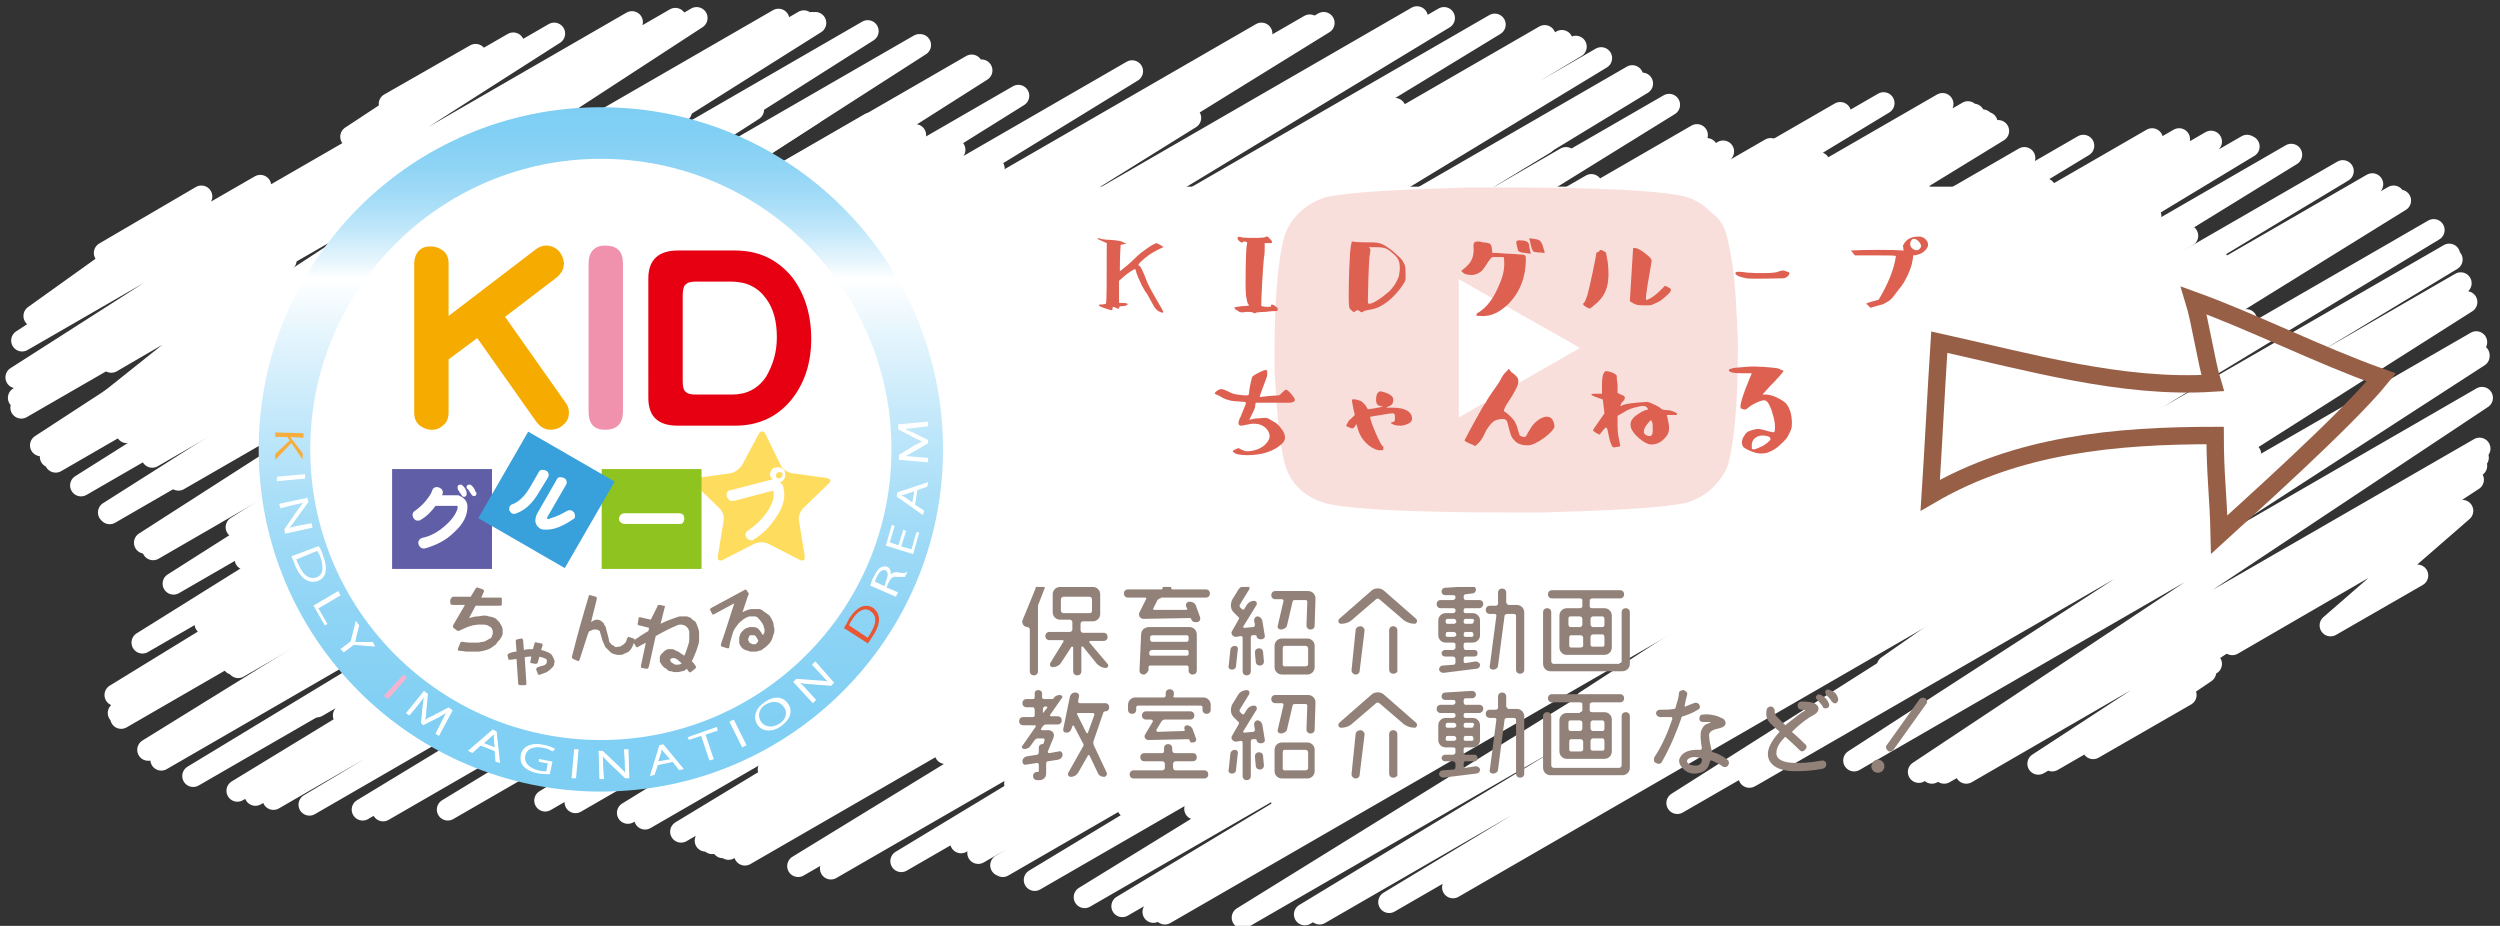
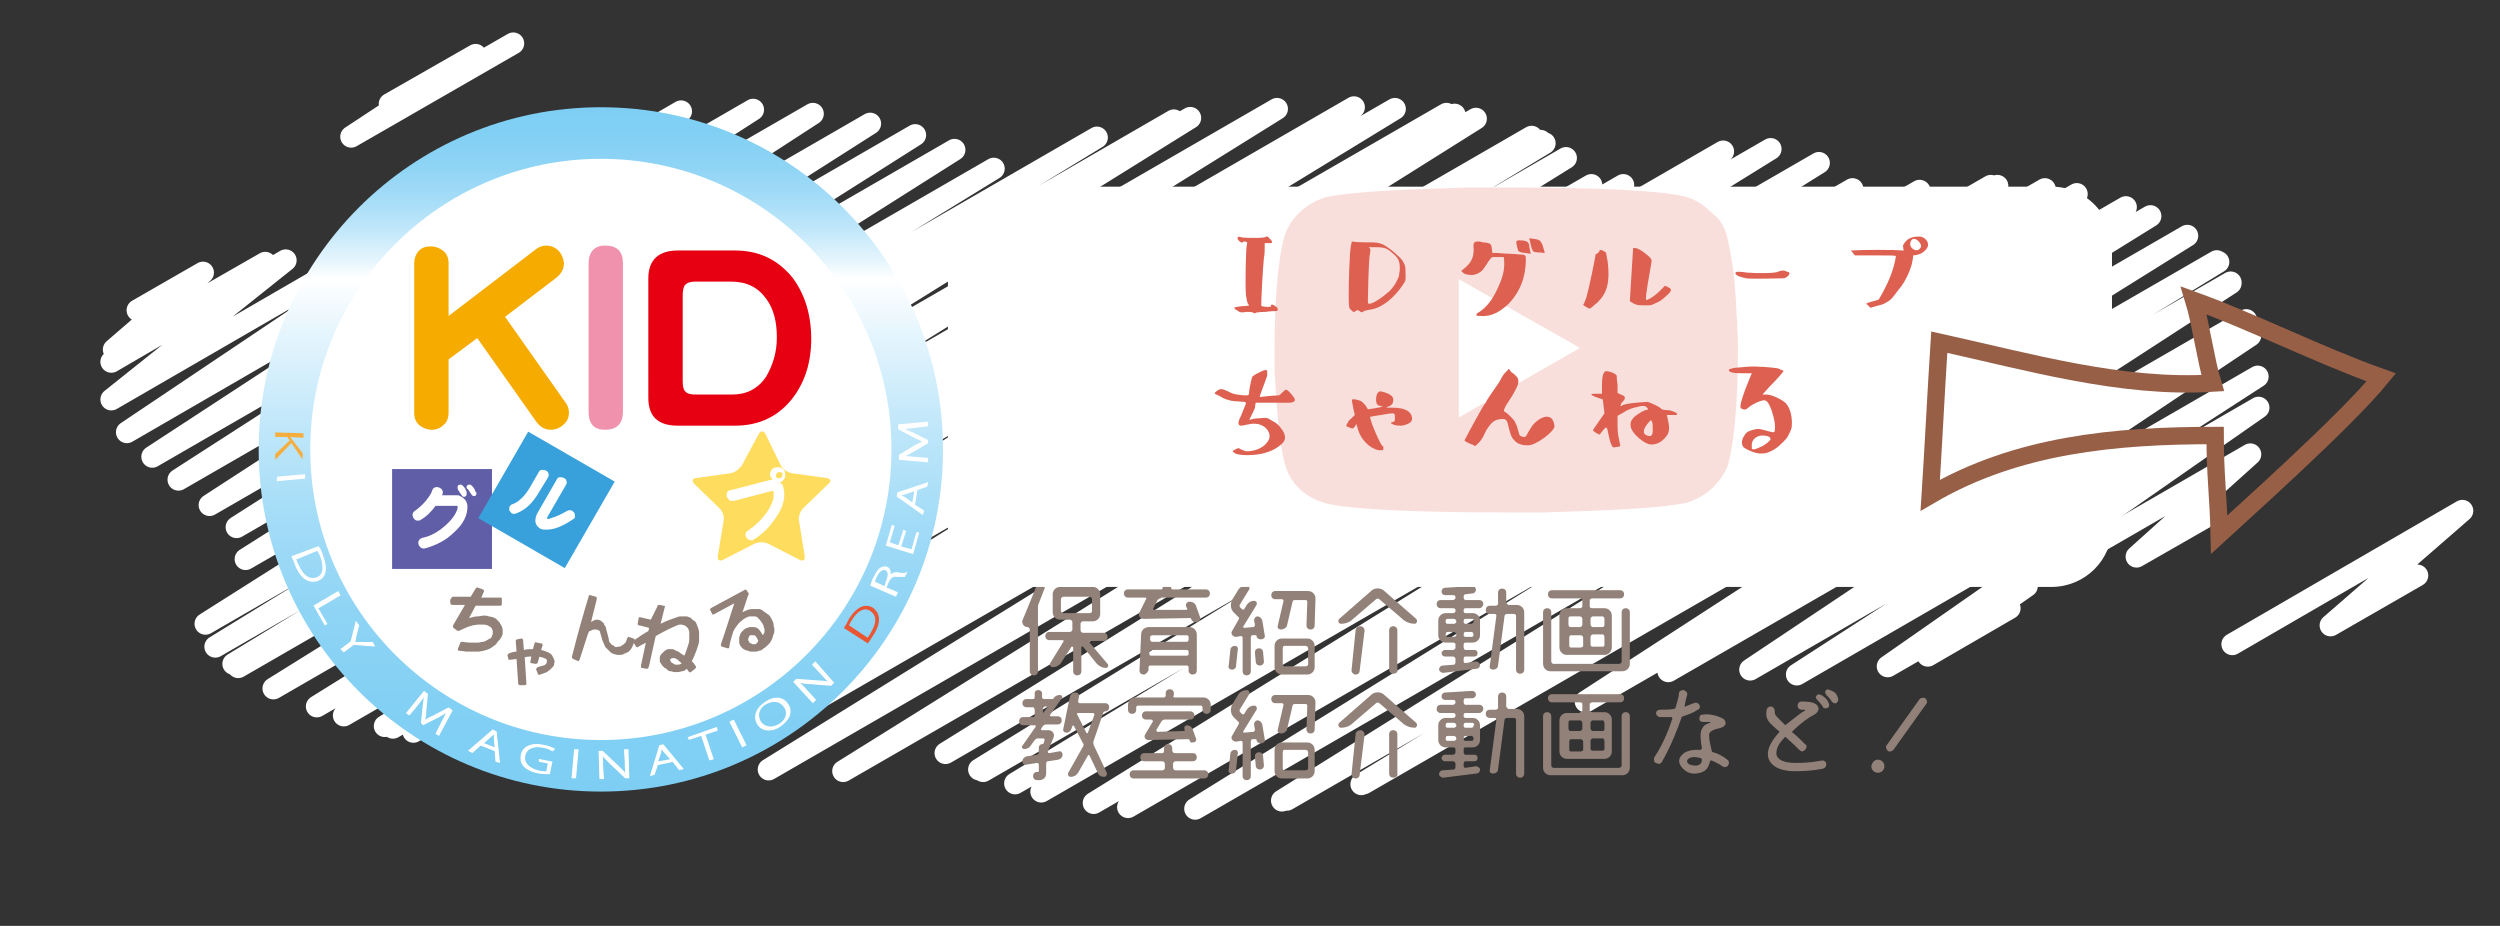
<svg xmlns="http://www.w3.org/2000/svg" xmlns:xlink="http://www.w3.org/1999/xlink" version="1.1" id="背面上" x="0px" y="0px" width="305.4px" height="113.1px" viewBox="0 0 305.4 113.1" style="enable-background:new 0 0 305.4 113.1;" xml:space="preserve">
  <rect x="0" y="0" width="305.4" height="113.1" fill="#333333" stroke="none" />
  <style type="text/css">
	.st0{fill:none;stroke:#FFFFFF;stroke-width:2.672;stroke-linecap:round;stroke-linejoin:round;}
	.st1{enable-background:new    ;}
	.st2{fill:#928178;}
	.st3{fill:url(#SVGID_1_);}
	.st4{fill:#FFFFFF;}
	.st5{fill:#F6AD3C;stroke:#F6AD3C;stroke-width:0.147;stroke-miterlimit:10;}
	.st6{fill:#FFFFFF;stroke:#FFFFFF;stroke-width:0.147;stroke-miterlimit:10;}
	.st7{fill:#F4B4D0;stroke:#F4B4D0;stroke-width:0.147;stroke-miterlimit:10;}
	.st8{fill:#EA5532;stroke:#EA5532;stroke-width:0.147;stroke-miterlimit:10;}
	.st9{fill:#F6AB00;}
	.st10{fill:#F092AE;}
	.st11{fill:#E60012;}
	.st12{fill:#FEDC5E;}
	.st13{fill:#615EA8;}
	.st14{fill:#8FC31F;}
	.st15{fill:#38A1DB;}
	.st16{fill:none;}
	.st17{opacity:0.2;enable-background:new    ;}
	.st18{clip-path:url(#SVGID_3_);}
	.st19{clip-path:url(#SVGID_5_);fill:#DE6051;}
	.st20{fill:#DE6051;}
	.st21{fill:none;stroke:#985F47;stroke-width:2.125;stroke-linecap:round;stroke-miterlimit:10;}
</style>
  <g>
    <g>
      <g>
        <g>
          <polyline class="st0" points="272.7,78.7 300.8,62.4 284.7,76.4 295.3,70.3     " />
          <polyline class="st0" points="47.6,12.7 58.1,6.7 42.9,16.7 62.7,5.3     " />
-           <polyline class="st0" points="12.8,30.9 24.6,24 4.2,38.6 31.8,22.7 2.7,41.6 67.7,4.1 2,46.1 77.2,2.7 2.3,48.6 82.5,2.3       2.6,49.8 85.1,2.2 5,54.4 95.1,2.4 6.2,55.8 98.2,2.6 6.7,56.2 99.2,2.8 6.8,56.4 99.6,2.8 9.9,59.3 106,3.8 13.3,62.6       112.3,5.5 13.4,62.7 112.4,5.5 17.7,66.3 118.7,8 18.7,67.1 119.9,8.6 21.2,71.3 124.4,11.7 17.4,78.5 138.3,8.7 14.1,84.9       154.1,4.1 14.5,87.1 160,3.1 14.8,87.7 161.7,2.8 18.1,91.6 173.1,2.1 19.7,92.8 176.4,2.2 23.6,94.8 182.6,3 29,96.6       188.7,4.4 31.2,97.1 190.8,5 33.4,97.6 192.5,5.7 37.8,98.3 195.6,7.1 44.3,98.9 199.4,9.3 46.8,99 200.6,10.2 54.7,98.9       203.9,12.8 66.6,97.8 207.3,16.5 70.3,98 208.5,18.2 76.7,99.3 224.8,13.8 78.8,100 230.1,12.6 83.2,101.6 237.3,12.7       86.2,102.7 240.4,13.7 87,103 241.1,14 88.3,103.5 242.2,14.7 89,103.7 242.7,15 91,104.4 244.1,16 97.5,105.8 247.3,19.3       101.5,106.1 254.5,17.8 110.1,105.2 262.9,17 117.4,102.9 266.2,17 119.5,104.2 270.1,17.3 122.3,105.7 274.5,17.8 122.5,105.8       274.7,17.9 126.4,107.5 279.9,18.9 132.5,109.6 286.2,20.9 137.1,110.7 289.8,22.5 140.9,111.4 292.4,24 142.3,111.6       293.2,24.5 151.8,112.1 297.3,28.1 159.4,111.7 299.2,31.1 161.2,111.6 299.5,31.7 169.7,110.2 300.6,34.6 177.5,108.4       301.3,36.9 204.9,98.1 302.5,41.8 213.7,94.9 302.8,43.4 213.9,94.8 302.8,43.5 226.5,92.9 303.2,48.6 234.4,94.3 302.9,54.8       236,94.4 302.7,55.9 237.5,94.4 302.5,56.9 240.2,94.4 302.1,58.6 249,93.3 270.1,81.1 250.7,92.9 269.4,82.1 255.7,91.4       267,84.9     " />
        </g>
      </g>
      <g>
        <g>
          <polyline class="st0" points="249.8,70 274.9,55.5 261,68 270.6,62.5     " />
          <polyline class="st0" points="16.8,37.9 24.8,33.3 13.9,42.7 32.4,32.1 13.6,44.2 34.9,31.8 13.6,48.8 70.8,15.7 15.5,52.8       83.2,13.6 18.6,55.8 92,13.4 21.8,58.6 99.3,13.9 25.6,61.7 106.3,15.1 28.9,64.4 111.8,16.5 30,68.3 116.6,18.3 25.1,76.2       121.4,20.6 26.3,79 134,16.8 28.5,81.1 143.4,14.7 29.1,81.5 145.4,14.4 33.4,84.1 156,13.3 38.7,86.3 165.4,13.1 42,87.4       170.4,13.3 47,88.7 176.7,13.9 48,88.9 177.7,14 50.5,89.4 180.3,14.5 59.3,90.5 187.1,16.7 61.1,90.5 188.2,17.2 62.1,90.5       188.7,17.5 68.9,90 191.3,19.3 77.2,90.2 194.4,22.6 80.2,90.8 198.3,22.6 83.7,91.7 210.5,18.5 87.3,92.6 216.3,18.2 93.9,94       222.2,19.9 103,94.2 226.3,23.1 115.5,92 234.5,23.3 119.6,94 243.2,22.7 120.1,94.2 244,22.7 124,95.7 249.8,23.1 124,95.7       249.8,23.1 127.2,96.7 253.7,23.7 133.6,98.1 259.7,25.3 137.8,98.6 262.7,26.4 146,98.8 267.2,28.8 156.6,97.8 270.8,31.9       157.2,97.7 271,32 166.3,95.8 272.5,34.5 166.6,95.7 272.5,34.6 193.7,85.7 274.4,39.1 203.8,82 274.9,41 213.8,81.8 275.8,46       219.5,82.4 275.9,49.8 230.6,81.4 247.6,71.6 235.5,80.1 245.5,74.3     " />
        </g>
      </g>
    </g>
    <g class="st1">
      <path class="st2" d="M127.2,71.4c0.3,0,0.5,0.3,0.4,0.5l-0.7,1.8c-0.1,0.2-0.1,0.3-0.1,0.5V82c0,0.3-0.2,0.5-0.5,0.5    c-0.3,0-0.5-0.2-0.5-0.5v-5.1c0-0.1-0.1-0.3-0.3-0.3h0c-0.4,0-0.7-0.4-0.6-0.8l1.6-3.9C126.5,71.6,126.8,71.4,127.2,71.4z     M135.3,81.1c0.2,0.2,0,0.5-0.2,0.5c-0.4,0-0.8-0.2-1.1-0.5l-1.7-2.1c-0.1-0.1-0.2,0-0.2,0.1V82c0,0.3-0.2,0.5-0.5,0.5    c-0.3,0-0.5-0.2-0.5-0.5v-2.9c0-0.1-0.1-0.1-0.2-0.1l-1.3,2c-0.2,0.3-0.6,0.5-1,0.5c-0.3,0-0.4-0.3-0.3-0.5l1.6-2.6    c0.1-0.1,0-0.2-0.1-0.2h-1.6c-0.3,0-0.5-0.2-0.5-0.5c0-0.3,0.2-0.5,0.5-0.5h2.5c0.1,0,0.3-0.1,0.3-0.3v-0.9c0-0.1-0.1-0.3-0.3-0.3    h-1.2c-0.5,0-0.9-0.4-0.9-0.9v-2.2c0-0.5,0.4-0.9,0.9-0.9h4c0.5,0,0.9,0.4,0.9,0.9V75c0,0.5-0.4,0.9-0.9,0.9h-1.2    c-0.1,0-0.3,0.1-0.3,0.3V77c0,0.1,0.1,0.3,0.3,0.3h2.5c0.3,0,0.5,0.2,0.5,0.5c0,0.3-0.2,0.5-0.5,0.5h-1.6c-0.1,0-0.2,0.1-0.1,0.2    L135.3,81.1z M129.9,72.9c-0.1,0-0.3,0.1-0.3,0.3v1.4c0,0.1,0.1,0.3,0.3,0.3h3.2c0.2,0,0.3-0.1,0.3-0.3v-1.4    c0-0.1-0.1-0.3-0.3-0.3H129.9z" />
      <path class="st2" d="M141.8,73.1c-0.2,0-0.3,0.1-0.4,0.2l-0.5,1c-0.1,0.1,0,0.2,0.1,0.2l3.9,0c0.1,0,0.2-0.1,0.1-0.2l-0.1-0.2    c-0.1-0.3,0.1-0.6,0.4-0.6c0.4,0,0.7,0.2,0.8,0.5l0.5,1.4c0.1,0.3-0.1,0.6-0.4,0.6h-0.2c-0.2,0-0.4-0.1-0.5-0.4    c0-0.1-0.1-0.1-0.1-0.1l-5.7,0.1c-0.4,0-0.7-0.4-0.5-0.8l0.8-1.6c0.1-0.1,0-0.2-0.1-0.2h-2.1c-0.3,0-0.5-0.2-0.5-0.5    c0-0.3,0.2-0.5,0.5-0.5h4.1c0.1,0,0.1-0.1,0.1-0.1c0-0.2,0.2-0.4,0.4-0.4h0.2c0.3,0,0.5,0.2,0.5,0.4c0,0.1,0.1,0.1,0.1,0.1h4.1    c0.3,0,0.5,0.2,0.5,0.5c0,0.3-0.2,0.5-0.5,0.5H141.8z M139.7,82.4c-0.3,0-0.5-0.2-0.5-0.5l0.2-4.4c0-0.5,0.4-0.9,1-0.9h4.9    c0.5,0,0.9,0.4,0.9,0.9v4.4c0,0.3-0.2,0.5-0.5,0.5c-0.3,0-0.5-0.2-0.5-0.5v-0.4c0-0.1-0.1-0.2-0.2-0.2h-4.5    c-0.1,0-0.2,0.1-0.2,0.2l0,0.4C140.2,82.1,140,82.4,139.7,82.4z M140.4,79.9c0,0.1,0.1,0.2,0.2,0.2h4.4c0.1,0,0.2-0.1,0.2-0.2    v-0.3c0-0.1-0.1-0.2-0.2-0.2h-4.3c-0.1,0-0.2,0.1-0.3,0.2L140.4,79.9z M145.2,77.8c0-0.1-0.1-0.2-0.2-0.2h-4.2    c-0.1,0-0.3,0.1-0.3,0.2l0,0.3c0,0.1,0.1,0.3,0.2,0.3h4.3c0.1,0,0.2-0.1,0.2-0.3V77.8z" />
      <path class="st2" d="M150.5,81.8c-0.3,0-0.5-0.2-0.4-0.5l0.2-1.9c0-0.3,0.3-0.5,0.5-0.5c0.3,0,0.5,0.2,0.4,0.5l-0.2,1.9    C151,81.6,150.8,81.8,150.5,81.8z M153.2,75.8c0-0.3,0.2-0.5,0.4-0.5c0.3,0,0.5,0.2,0.6,0.5l0.3,1.8c0.1,0.3-0.2,0.5-0.4,0.5h-0.1    c-0.3,0-0.5-0.2-0.5-0.4c0-0.1-0.1-0.1-0.1-0.1l-0.4,0c-0.1,0-0.2,0.1-0.2,0.3V82c0,0.3-0.2,0.5-0.5,0.5c-0.3,0-0.5-0.2-0.5-0.5    v-4.1c0-0.1-0.1-0.2-0.2-0.2l-0.6,0.1c-0.4,0-0.7-0.4-0.5-0.7l0.8-1.4c0.1-0.1,0.1-0.3-0.1-0.4l-0.5-0.5c-0.4-0.4-0.4-1-0.2-1.5    l0.8-1.3c0.2-0.3,0.6-0.5,1-0.5c0.3,0,0.4,0.3,0.3,0.5l-1.1,1.8c-0.1,0.1-0.1,0.3,0,0.4l0.2,0.2c0.1,0.1,0.2,0.1,0.3,0l0.3-0.5    c0.2-0.3,0.5-0.5,0.9-0.5c0.3,0,0.4,0.3,0.3,0.5l-1.6,2.6c-0.1,0.1,0,0.2,0.1,0.2l1.1-0.1c0.1,0,0.2-0.1,0.2-0.3L153.2,75.8z     M153.3,79.7c0-0.3,0.2-0.5,0.5-0.5c0.3,0,0.5,0.2,0.5,0.5l0.1,1.1c0,0.3-0.2,0.5-0.5,0.5c-0.3,0-0.5-0.2-0.5-0.5L153.3,79.7z     M156.5,76.9c-0.3,0-0.5-0.2-0.4-0.5l0.7-3c0-0.1-0.1-0.2-0.2-0.2h-0.8c-0.3,0-0.5-0.2-0.5-0.5c0-0.3,0.2-0.5,0.5-0.5h4    c0.5,0,0.9,0.4,0.9,0.9l-0.1,3.3c0,0.3-0.2,0.5-0.5,0.5c-0.3,0-0.5-0.2-0.5-0.5l0.1-2.9c0-0.1-0.1-0.2-0.2-0.2h-1.3    c-0.2,0-0.3,0.1-0.3,0.2l-0.7,3C157.1,76.7,156.8,76.9,156.5,76.9z M156.6,82.4c-0.5,0-0.9-0.4-0.9-0.9v-2.6    c0-0.5,0.4-0.9,0.9-0.9h3.1c0.5,0,0.9,0.4,0.9,0.9v2.6c0,0.5-0.4,0.9-0.9,0.9H156.6z M156.9,78.9c-0.1,0-0.2,0.1-0.2,0.3v2    c0,0.1,0.1,0.2,0.2,0.2h2.6c0.1,0,0.3-0.1,0.3-0.2v-2c0-0.1-0.1-0.3-0.3-0.3H156.9z" />
      <path class="st2" d="M167.6,72.1c0.4-0.3,1-0.3,1.4,0l4,3.5c0.2,0.2,0.1,0.6-0.2,0.6c-0.5,0-1.1-0.2-1.5-0.6l-2.8-2.4    c-0.1-0.1-0.3-0.1-0.4,0l-2.8,2.4c-0.4,0.4-0.9,0.6-1.5,0.6c-0.3,0-0.4-0.4-0.2-0.6L167.6,72.1z M165.6,82.4    c-0.3,0-0.5-0.3-0.5-0.5l0.5-4.9c0-0.3,0.3-0.5,0.6-0.5c0.3,0,0.5,0.3,0.5,0.5l-0.6,4.9C166.1,82.2,165.9,82.4,165.6,82.4z     M170.2,82.3c-0.3,0-0.5-0.2-0.5-0.5V77c0-0.3,0.2-0.5,0.5-0.5c0.3,0,0.5,0.2,0.5,0.5v4.8C170.8,82.1,170.5,82.3,170.2,82.3z" />
      <path class="st2" d="M179,72.6c-0.1,0-0.2,0.1-0.2,0.3V73c0,0.1,0.1,0.3,0.2,0.3h1.7c0.3,0,0.5,0.2,0.5,0.5c0,0.2-0.2,0.5-0.5,0.5    H179c-0.1,0-0.2,0.1-0.2,0.2v0.2c0,0.1,0.1,0.2,0.2,0.2h0.9c0.5,0,0.9,0.4,0.9,0.9v1.8c0,0.5-0.4,0.9-0.9,0.9H179    c-0.1,0-0.2,0.1-0.2,0.2v0.4c0,0.1,0.1,0.3,0.2,0.3h1.1c0.3,0,0.4,0.2,0.4,0.4c0,0.3-0.2,0.4-0.4,0.4H179c-0.1,0-0.2,0.1-0.2,0.3    v0.3c0,0.1,0.1,0.2,0.2,0.2l1.3-0.2c0.2,0,0.5,0.2,0.5,0.4c0,0.3-0.2,0.5-0.5,0.5l-4,0.5c-0.2,0-0.5-0.2-0.5-0.4    c0-0.3,0.2-0.5,0.5-0.5l1.3-0.1c0.1,0,0.2-0.1,0.2-0.3v-0.4c0-0.1-0.1-0.3-0.3-0.3h-1c-0.2,0-0.4-0.2-0.4-0.4    c0-0.2,0.2-0.4,0.4-0.4h1c0.1,0,0.3-0.1,0.3-0.3v-0.4c0-0.1-0.1-0.2-0.3-0.2h-0.9c-0.5,0-0.9-0.4-0.9-0.9v-1.8    c0-0.5,0.4-0.9,0.9-0.9h0.9c0.1,0,0.3-0.1,0.3-0.2v-0.2c0-0.1-0.1-0.2-0.3-0.2h-1.5c-0.3,0-0.5-0.2-0.5-0.5c0-0.3,0.2-0.5,0.5-0.5    h1.5c0.1,0,0.3-0.1,0.3-0.3v-0.1c0-0.1-0.1-0.2-0.3-0.2l-1,0c-0.2,0-0.4-0.2-0.4-0.4c0-0.3,0.2-0.5,0.4-0.5l3.3-0.2    c0.3,0,0.5,0.2,0.5,0.4c0,0.3-0.2,0.5-0.5,0.5L179,72.6z M177.9,75.9c0-0.1-0.1-0.3-0.3-0.3h-0.8c-0.1,0-0.2,0.1-0.2,0.3V76    c0,0.1,0.1,0.2,0.2,0.2h0.8c0.1,0,0.3-0.1,0.3-0.2V75.9z M176.6,77.6c0,0.1,0.1,0.2,0.2,0.2h0.8c0.1,0,0.3-0.1,0.3-0.2v-0.1    c0-0.1-0.1-0.3-0.3-0.3h-0.8C176.7,77.2,176.6,77.3,176.6,77.6L176.6,77.6z M180.1,75.9c0-0.1-0.1-0.3-0.2-0.3H179    c-0.1,0-0.2,0.1-0.2,0.3V76c0,0.1,0.1,0.2,0.2,0.2h0.8c0.1,0,0.2-0.1,0.2-0.2V75.9z M178.8,77.6c0,0.1,0.1,0.2,0.2,0.2h0.8    c0.1,0,0.2-0.1,0.2-0.2v-0.1c0-0.1-0.1-0.3-0.2-0.3H179C178.9,77.2,178.8,77.3,178.8,77.6L178.8,77.6z M184.1,73.7    c0,0.1,0.1,0.2,0.2,0.2h1c0.5,0,0.9,0.4,0.9,0.9v7c0,0.3-0.2,0.5-0.5,0.5c-0.3,0-0.5-0.2-0.5-0.5v-6.6c0-0.1-0.1-0.2-0.3-0.2h-0.8    c-0.1,0-0.3,0.1-0.3,0.2l-0.8,6.1c0,0.3-0.3,0.5-0.6,0.5c-0.3,0-0.5-0.2-0.4-0.5l0.8-6.1c0-0.1-0.1-0.2-0.2-0.2h-0.6    c-0.3,0-0.5-0.2-0.5-0.5s0.2-0.5,0.5-0.5h0.7c0.1,0,0.3-0.1,0.3-0.2v-1.4c0-0.3,0.2-0.5,0.5-0.5s0.5,0.2,0.5,0.5V73.7z" />
      <path class="st2" d="M198.1,74.8c0-0.3,0.2-0.5,0.5-0.5c0.3,0,0.5,0.2,0.5,0.5v6.3c0,0.5-0.4,0.9-0.9,0.9h-8.8    c-0.5,0-0.9-0.4-0.9-0.9v-6.3c0-0.3,0.2-0.5,0.5-0.5c0.3,0,0.5,0.2,0.5,0.5v6c0,0.1,0.1,0.3,0.3,0.3h8c0.1,0,0.3-0.1,0.3-0.3V74.8    z M193,74.3c0.1,0,0.3-0.1,0.3-0.2v-0.8c0-0.1-0.1-0.2-0.3-0.2h-3.4c-0.3,0-0.5-0.2-0.5-0.5c0-0.3,0.2-0.5,0.5-0.5h8.3    c0.3,0,0.5,0.2,0.5,0.5c0,0.3-0.2,0.5-0.5,0.5h-3.4c-0.1,0-0.3,0.1-0.3,0.2v0.8c0,0.1,0.1,0.2,0.3,0.2h1.5c0.5,0,0.9,0.4,0.9,0.9    v3.9c0,0.5-0.4,0.9-0.9,0.9h-4.6c-0.5,0-0.9-0.4-0.9-0.9v-3.9c0-0.5,0.4-0.9,0.9-0.9H193z M193.3,75.6c0-0.1-0.1-0.3-0.3-0.3h-1.2    c-0.1,0-0.2,0.1-0.2,0.3v0.7c0,0.1,0.1,0.3,0.2,0.3h1.2c0.1,0,0.3-0.1,0.3-0.3V75.6z M191.9,77.6c-0.1,0-0.2,0.1-0.2,0.3v1    c0,0.1,0.1,0.2,0.2,0.2h1.2c0.1,0,0.3-0.1,0.3-0.2v-1c0-0.1-0.1-0.3-0.3-0.3H191.9z M196,75.6c0-0.1-0.1-0.3-0.2-0.3h-1.2    c-0.1,0-0.3,0.1-0.3,0.3v0.7c0,0.1,0.1,0.3,0.3,0.3h1.2c0.1,0,0.2-0.1,0.2-0.3V75.6z M194.3,78.8c0,0.1,0.1,0.2,0.3,0.2h1.2    c0.1,0,0.2-0.1,0.2-0.2v-1c0-0.1-0.1-0.3-0.2-0.3h-1.2c-0.1,0-0.3,0.1-0.3,0.3V78.8z" />
    </g>
    <g class="st1">
      <path class="st2" d="M128.1,89.2c0.4,0,0.8,0.4,0.6,0.9l-0.7,1.7c0,0.1,0,0.2,0.2,0.2l1.1-0.2c0.3-0.1,0.5,0.1,0.5,0.4    c0,0.3-0.2,0.5-0.5,0.6l-1.3,0.2c-0.1,0-0.2,0.1-0.2,0.3v1.2c0,0.5-0.4,0.8-0.8,0.8h-0.3c-0.3,0-0.5-0.2-0.5-0.5    c0-0.3,0.2-0.5,0.5-0.5h0.1c0.1,0,0.1-0.1,0.1-0.1v-0.8c0-0.1-0.1-0.2-0.2-0.2l-1.3,0.2c-0.3,0.1-0.5-0.1-0.5-0.4    c0-0.3,0.2-0.5,0.5-0.6l1.3-0.2c0.1,0,0.2-0.2,0.2-0.3v-0.6c0-0.2,0.2-0.4,0.4-0.4c0.1,0,0.1,0,0.2-0.1l0.1-0.4    c0-0.1,0-0.2-0.2-0.2h-0.6c-0.2,0-0.3,0.1-0.4,0.2l-0.5,0.7c-0.2,0.3-0.5,0.4-0.8,0.4c-0.2,0-0.4-0.3-0.2-0.4l1.6-2.3    c0.1-0.1,0-0.2-0.1-0.2H125c-0.3,0-0.5-0.2-0.5-0.5s0.2-0.5,0.5-0.5h1.2c0.1,0,0.2-0.1,0.2-0.2v-0.7c0-0.1-0.1-0.3-0.2-0.3h-0.8    c-0.3,0-0.5-0.2-0.5-0.5c0-0.3,0.2-0.5,0.5-0.5h0.8c0.1,0,0.2-0.1,0.2-0.2v-0.5c0-0.3,0.2-0.4,0.5-0.4c0.2,0,0.4,0.2,0.4,0.4v0.5    c0,0.1,0.1,0.2,0.3,0.2h0.9c0.1,0,0.2,0,0.2-0.1c0.2-0.3,0.5-0.4,0.8-0.4h0c0.2,0,0.4,0.3,0.2,0.4l-1.4,2c-0.1,0.1,0,0.2,0.1,0.2    h0.8c0.3,0,0.5,0.2,0.5,0.5s-0.2,0.5-0.5,0.5h-1.4c-0.2,0-0.3,0.1-0.4,0.2l-0.2,0.3c-0.1,0.1,0,0.2,0.1,0.2H128.1z M127.9,86.5    c0.1-0.1,0-0.2-0.1-0.2h-0.1c-0.1,0-0.3,0.1-0.3,0.3V87c0,0.1,0.1,0.1,0.1,0L127.9,86.5z M135.2,94.4c0.1,0.2-0.1,0.5-0.3,0.5    c-0.4,0-0.7-0.2-0.8-0.5l-1-2.1c-0.1-0.1-0.2-0.1-0.2,0l-1.2,2.1c-0.2,0.3-0.5,0.5-0.9,0.5c-0.3,0-0.4-0.3-0.3-0.5l1.8-3.2    c0.1-0.1,0.1-0.3,0-0.4l-1.1-2.1c0-0.1-0.1-0.1-0.2,0l-0.1,0.3c-0.1,0.3-0.3,0.5-0.6,0.5c-0.3,0-0.5-0.2-0.4-0.5l0.8-3.9    c0.1-0.3,0.3-0.5,0.7-0.5c0.3,0,0.5,0.3,0.4,0.5l-0.1,0.6c0,0.1,0.1,0.2,0.2,0.2h3.1c0.3,0,0.5,0.2,0.5,0.5v0    c0,0.3-0.2,0.5-0.5,0.5c-0.1,0-0.2,0.1-0.2,0.1l-1.2,3.5c-0.1,0.2,0,0.3,0,0.5L135.2,94.4z M132.7,89.5c0.1,0.1,0.2,0.1,0.2,0    l0.8-2.2c0-0.1-0.1-0.2-0.2-0.2h-1.8c-0.1,0-0.2,0.1-0.1,0.2L132.7,89.5z" />
      <path class="st2" d="M143.3,85c0,0.1,0.1,0.2,0.2,0.2h3.5c0.5,0,0.9,0.4,0.9,0.9v0.6c0,0.3-0.2,0.5-0.5,0.5    c-0.3,0-0.5-0.2-0.5-0.5v-0.3c0-0.1-0.1-0.2-0.2-0.2h-7.7c-0.1,0-0.2,0.1-0.2,0.2v0.3c0,0.3-0.2,0.5-0.5,0.5    c-0.3,0-0.5-0.2-0.5-0.5v-0.6c0-0.5,0.4-0.9,0.9-0.9h3.5c0.1,0,0.2-0.1,0.2-0.2v-0.3c0-0.3,0.2-0.5,0.5-0.5s0.5,0.2,0.5,0.5V85z     M143.6,93c-0.1,0-0.3,0.1-0.3,0.3v0.5c0,0.1,0.1,0.3,0.3,0.3h3.5c0.3,0,0.5,0.2,0.5,0.5c0,0.3-0.2,0.5-0.5,0.5h-8.6    c-0.3,0-0.5-0.2-0.5-0.5c0-0.3,0.2-0.5,0.5-0.5h3.5c0.1,0,0.3-0.1,0.3-0.3v-0.5c0-0.1-0.1-0.3-0.3-0.3h-2.2    c-0.3,0-0.5-0.2-0.5-0.5c0-0.3,0.2-0.5,0.5-0.5h2.2c0.1,0,0.2-0.1,0.2-0.3v-0.3c0-0.3,0.2-0.5,0.5-0.5s0.5,0.2,0.5,0.5v0.3    c0,0.1,0.1,0.3,0.3,0.3h2.2c0.3,0,0.5,0.2,0.5,0.5c0,0.3-0.2,0.5-0.5,0.5H143.6z M145.3,90.4c0-0.1-0.1-0.1-0.2-0.1l-4.8,0.1    c-0.4,0-0.6-0.4-0.4-0.7l0.9-1.5c0.1-0.1,0-0.3-0.2-0.3h-0.6c-0.3,0-0.5-0.2-0.5-0.5c0-0.3,0.2-0.5,0.5-0.5h5.4    c0.3,0,0.5,0.2,0.5,0.5c0,0.3-0.2,0.5-0.5,0.5h-3.1c-0.2,0-0.3,0.1-0.4,0.2l-0.6,1c-0.1,0.1,0,0.3,0.1,0.3l3.2-0.1    c0.1,0,0.2-0.1,0.1-0.2v0c-0.1-0.3,0.1-0.5,0.3-0.5c0.3,0,0.6,0.2,0.7,0.5l0.4,1.1c0.1,0.3-0.1,0.5-0.4,0.5h-0.2    C145.5,90.8,145.4,90.6,145.3,90.4z" />
      <path class="st2" d="M150.5,94.5c-0.3,0-0.5-0.2-0.4-0.5l0.2-1.9c0-0.3,0.3-0.5,0.5-0.5c0.3,0,0.5,0.2,0.4,0.5l-0.2,1.9    C151,94.3,150.8,94.5,150.5,94.5z M153.2,88.5c0-0.3,0.2-0.5,0.4-0.5c0.3,0,0.5,0.2,0.6,0.5l0.3,1.8c0.1,0.3-0.2,0.5-0.4,0.5h-0.1    c-0.3,0-0.5-0.2-0.5-0.4c0-0.1-0.1-0.1-0.1-0.1l-0.4,0c-0.1,0-0.2,0.1-0.2,0.3v4.2c0,0.3-0.2,0.5-0.5,0.5c-0.3,0-0.5-0.2-0.5-0.5    v-4.1c0-0.1-0.1-0.2-0.2-0.2l-0.6,0.1c-0.4,0-0.7-0.4-0.5-0.7l0.8-1.4c0.1-0.1,0.1-0.3-0.1-0.4l-0.5-0.5c-0.4-0.4-0.4-1-0.2-1.5    l0.8-1.3c0.2-0.3,0.6-0.5,1-0.5c0.3,0,0.4,0.3,0.3,0.5l-1.1,1.8c-0.1,0.1-0.1,0.3,0,0.4l0.2,0.2c0.1,0.1,0.2,0.1,0.3,0l0.3-0.5    c0.2-0.3,0.5-0.5,0.9-0.5c0.3,0,0.4,0.3,0.3,0.5l-1.6,2.6c-0.1,0.1,0,0.2,0.1,0.2l1.1-0.1c0.1,0,0.2-0.1,0.2-0.3L153.2,88.5z     M153.3,92.4c0-0.3,0.2-0.5,0.5-0.5c0.3,0,0.5,0.2,0.5,0.5l0.1,1.1c0,0.3-0.2,0.5-0.5,0.5c-0.3,0-0.5-0.2-0.5-0.5L153.3,92.4z     M156.5,89.6c-0.3,0-0.5-0.2-0.4-0.5l0.7-3c0-0.1-0.1-0.2-0.2-0.2h-0.8c-0.3,0-0.5-0.2-0.5-0.5c0-0.3,0.2-0.5,0.5-0.5h4    c0.5,0,0.9,0.4,0.9,0.9l-0.1,3.3c0,0.3-0.2,0.5-0.5,0.5c-0.3,0-0.5-0.2-0.5-0.5l0.1-2.9c0-0.1-0.1-0.2-0.2-0.2h-1.3    c-0.2,0-0.3,0.1-0.3,0.2l-0.7,3C157.1,89.4,156.8,89.6,156.5,89.6z M156.6,95.1c-0.5,0-0.9-0.4-0.9-0.9v-2.6    c0-0.5,0.4-0.9,0.9-0.9h3.1c0.5,0,0.9,0.4,0.9,0.9v2.6c0,0.5-0.4,0.9-0.9,0.9H156.6z M156.9,91.6c-0.1,0-0.2,0.1-0.2,0.3v2    c0,0.1,0.1,0.2,0.2,0.2h2.6c0.1,0,0.3-0.1,0.3-0.2v-2c0-0.1-0.1-0.3-0.3-0.3H156.9z" />
      <path class="st2" d="M167.6,84.8c0.4-0.3,1-0.3,1.4,0l4,3.5c0.2,0.2,0.1,0.6-0.2,0.6c-0.5,0-1.1-0.2-1.5-0.6l-2.8-2.4    c-0.1-0.1-0.3-0.1-0.4,0l-2.8,2.4c-0.4,0.4-0.9,0.6-1.5,0.6c-0.3,0-0.4-0.4-0.2-0.6L167.6,84.8z M165.6,95.1    c-0.3,0-0.5-0.3-0.5-0.5l0.5-4.9c0-0.3,0.3-0.5,0.6-0.5c0.3,0,0.5,0.3,0.5,0.5l-0.6,4.9C166.1,94.9,165.9,95.1,165.6,95.1z     M170.2,95c-0.3,0-0.5-0.2-0.5-0.5v-4.8c0-0.3,0.2-0.5,0.5-0.5c0.3,0,0.5,0.2,0.5,0.5v4.8C170.8,94.8,170.5,95,170.2,95z" />
      <path class="st2" d="M179,85.3c-0.1,0-0.2,0.1-0.2,0.3v0.2c0,0.1,0.1,0.3,0.2,0.3h1.7c0.3,0,0.5,0.2,0.5,0.5    c0,0.2-0.2,0.5-0.5,0.5H179c-0.1,0-0.2,0.1-0.2,0.2v0.2c0,0.1,0.1,0.2,0.2,0.2h0.9c0.5,0,0.9,0.4,0.9,0.9v1.8    c0,0.5-0.4,0.9-0.9,0.9H179c-0.1,0-0.2,0.1-0.2,0.2v0.4c0,0.1,0.1,0.3,0.2,0.3h1.1c0.3,0,0.4,0.2,0.4,0.4c0,0.3-0.2,0.4-0.4,0.4    H179c-0.1,0-0.2,0.1-0.2,0.3v0.3c0,0.1,0.1,0.2,0.2,0.2l1.3-0.2c0.2,0,0.5,0.2,0.5,0.4c0,0.3-0.2,0.5-0.5,0.5l-4,0.5    c-0.2,0-0.5-0.2-0.5-0.4c0-0.3,0.2-0.5,0.5-0.5l1.3-0.1c0.1,0,0.2-0.1,0.2-0.3v-0.4c0-0.1-0.1-0.3-0.3-0.3h-1    c-0.2,0-0.4-0.2-0.4-0.4c0-0.2,0.2-0.4,0.4-0.4h1c0.1,0,0.3-0.1,0.3-0.3v-0.4c0-0.1-0.1-0.2-0.3-0.2h-0.9c-0.5,0-0.9-0.4-0.9-0.9    v-1.8c0-0.5,0.4-0.9,0.9-0.9h0.9c0.1,0,0.3-0.1,0.3-0.2v-0.2c0-0.1-0.1-0.2-0.3-0.2h-1.5c-0.3,0-0.5-0.2-0.5-0.5    c0-0.3,0.2-0.5,0.5-0.5h1.5c0.1,0,0.3-0.1,0.3-0.3v-0.1c0-0.1-0.1-0.2-0.3-0.2l-1,0c-0.2,0-0.4-0.2-0.4-0.4c0-0.3,0.2-0.5,0.4-0.5    l3.3-0.2c0.3,0,0.5,0.2,0.5,0.4c0,0.3-0.2,0.5-0.5,0.5L179,85.3z M177.9,88.6c0-0.1-0.1-0.3-0.3-0.3h-0.8c-0.1,0-0.2,0.1-0.2,0.3    v0.1c0,0.1,0.1,0.2,0.2,0.2h0.8c0.1,0,0.3-0.1,0.3-0.2V88.6z M176.6,90.3c0,0.1,0.1,0.2,0.2,0.2h0.8c0.1,0,0.3-0.1,0.3-0.2v-0.1    c0-0.1-0.1-0.3-0.3-0.3h-0.8C176.7,89.9,176.6,90,176.6,90.3L176.6,90.3z M180.1,88.6c0-0.1-0.1-0.3-0.2-0.3H179    c-0.1,0-0.2,0.1-0.2,0.3v0.1c0,0.1,0.1,0.2,0.2,0.2h0.8c0.1,0,0.2-0.1,0.2-0.2V88.6z M178.8,90.3c0,0.1,0.1,0.2,0.2,0.2h0.8    c0.1,0,0.2-0.1,0.2-0.2v-0.1c0-0.1-0.1-0.3-0.2-0.3H179C178.9,89.9,178.8,90,178.8,90.3L178.8,90.3z M184.1,86.4    c0,0.1,0.1,0.2,0.2,0.2h1c0.5,0,0.9,0.4,0.9,0.9v7c0,0.3-0.2,0.5-0.5,0.5c-0.3,0-0.5-0.2-0.5-0.5v-6.6c0-0.1-0.1-0.2-0.3-0.2h-0.8    c-0.1,0-0.3,0.1-0.3,0.2l-0.8,6.1c0,0.3-0.3,0.5-0.6,0.5c-0.3,0-0.5-0.2-0.4-0.5l0.8-6.1c0-0.1-0.1-0.2-0.2-0.2h-0.6    c-0.3,0-0.5-0.2-0.5-0.5s0.2-0.5,0.5-0.5h0.7c0.1,0,0.3-0.1,0.3-0.2v-1.4c0-0.3,0.2-0.5,0.5-0.5s0.5,0.2,0.5,0.5V86.4z" />
      <path class="st2" d="M198.1,87.5c0-0.3,0.2-0.5,0.5-0.5c0.3,0,0.5,0.2,0.5,0.5v6.3c0,0.5-0.4,0.9-0.9,0.9h-8.8    c-0.5,0-0.9-0.4-0.9-0.9v-6.3c0-0.3,0.2-0.5,0.5-0.5c0.3,0,0.5,0.2,0.5,0.5v6c0,0.1,0.1,0.3,0.3,0.3h8c0.1,0,0.3-0.1,0.3-0.3V87.5    z M193,87c0.1,0,0.3-0.1,0.3-0.2V86c0-0.1-0.1-0.2-0.3-0.2h-3.4c-0.3,0-0.5-0.2-0.5-0.5c0-0.3,0.2-0.5,0.5-0.5h8.3    c0.3,0,0.5,0.2,0.5,0.5c0,0.3-0.2,0.5-0.5,0.5h-3.4c-0.1,0-0.3,0.1-0.3,0.2v0.8c0,0.1,0.1,0.2,0.3,0.2h1.5c0.5,0,0.9,0.4,0.9,0.9    v3.9c0,0.5-0.4,0.9-0.9,0.9h-4.6c-0.5,0-0.9-0.4-0.9-0.9V88c0-0.5,0.4-0.9,0.9-0.9H193z M193.3,88.3c0-0.1-0.1-0.3-0.3-0.3h-1.2    c-0.1,0-0.2,0.1-0.2,0.3V89c0,0.1,0.1,0.3,0.2,0.3h1.2c0.1,0,0.3-0.1,0.3-0.3V88.3z M191.9,90.3c-0.1,0-0.2,0.1-0.2,0.3v1    c0,0.1,0.1,0.2,0.2,0.2h1.2c0.1,0,0.3-0.1,0.3-0.2v-1c0-0.1-0.1-0.3-0.3-0.3H191.9z M196,88.3c0-0.1-0.1-0.3-0.2-0.3h-1.2    c-0.1,0-0.3,0.1-0.3,0.3V89c0,0.1,0.1,0.3,0.3,0.3h1.2c0.1,0,0.2-0.1,0.2-0.3V88.3z M194.3,91.5c0,0.1,0.1,0.2,0.3,0.2h1.2    c0.1,0,0.2-0.1,0.2-0.2v-1c0-0.1-0.1-0.3-0.2-0.3h-1.2c-0.1,0-0.3,0.1-0.3,0.3V91.5z" />
      <path class="st2" d="M205.6,87.5c-0.1,0-0.2,0.1-0.2,0.2c-0.4,1.2-1.3,3.5-2.4,5.4c-0.1,0.2-0.4,0.3-0.7,0.1    c-0.3-0.1-0.3-0.4-0.2-0.7c1-1.5,1.7-3.2,2.2-4.7c0-0.1-0.1-0.2-0.1-0.2c-0.3,0-0.7,0-1.1,0c-0.1,0-0.2,0-0.3,0    c-0.2,0-0.5-0.2-0.5-0.5c0-0.2,0.2-0.4,0.5-0.4c0.6,0,1.2,0,1.7-0.1c0.1,0,0.2-0.1,0.2-0.2c0.2-0.7,0.4-1.3,0.4-1.7    c0-0.3,0.3-0.4,0.6-0.4c0.2,0.1,0.5,0.3,0.4,0.6c-0.1,0.3-0.2,0.7-0.3,1.3c0,0.1,0,0.2,0.1,0.1c0.3-0.1,0.7-0.3,1-0.4    c0.2-0.1,0.5-0.1,0.7,0.2c0.1,0.2,0.1,0.5-0.2,0.6C206.8,87.1,206.2,87.3,205.6,87.5z M211,92.8c0.2,0.1,0.3,0.4,0.1,0.7    c-0.1,0.2-0.5,0.3-0.7,0.1c-0.4-0.3-0.9-0.5-1.3-0.7c-0.1,0-0.2,0-0.2,0.1c-0.2,0.8-0.5,1.2-1.2,1.4c-1.1,0.3-1.7-0.1-2.1-0.5    c-0.4-0.4-0.6-0.9-0.4-1.3c0.2-0.4,0.7-1.1,2.5-1c0.1,0,0.2-0.1,0.2-0.2c0-0.2-0.1-0.5-0.1-0.7c-0.1-0.8-0.1-1.4,0.2-1.8    c0.2-0.4,0.6-0.5,0.9-0.6c0.1,0,0-0.1,0-0.1c-0.2,0-0.5,0-0.8,0c-0.3,0-0.5-0.1-0.5-0.4c0-0.3,0.1-0.5,0.4-0.5    c0.5-0.1,1,0,1.5,0.1c0.4,0.1,0.8,0.3,1,0.4c0.3,0.2,0.3,0.5,0.3,0.6c-0.1,0.4-0.5,0.5-0.9,0.6c-1,0.2-1.2,0.6-1.1,1    c0,0.4,0.1,0.9,0.3,1.7c0,0.1,0.1,0.2,0.2,0.2C209.7,92,210.4,92.3,211,92.8z M207.4,93.5c0.3-0.1,0.5-0.3,0.5-0.7    c0-0.1-0.1-0.2-0.2-0.2c-0.3-0.1-0.9-0.2-1.3,0c-0.2,0.1-0.6,0.4,0,0.8C206.5,93.4,206.9,93.6,207.4,93.5z" />
      <path class="st2" d="M216.2,93c-0.7-1.2,0.3-2.6,1.1-3.5c0.1-0.1,0.1-0.2,0-0.2c-0.5-0.4-0.9-0.8-1-0.9c-0.5-0.5-0.6-1-0.5-1.6    c0-0.3,0.3-0.5,0.5-0.5c0.3,0,0.5,0.3,0.5,0.5c0,0.3,0,0.5,0.3,0.8c0.1,0.1,0.5,0.5,0.9,0.9c0.1,0.1,0.2,0.1,0.2,0    c1-0.8,1.9-1.5,2.3-1.7c0,0,0-0.1,0-0.1c-0.1,0-0.3,0-0.4,0c-0.3,0-0.5-0.2-0.5-0.5c0-0.3,0.2-0.5,0.5-0.5c0.8,0,1.3,0.1,1.5,0.2    c0.5,0.2,0.8,0.7,0.3,1.2c-0.2,0.2-0.3,0.2-0.8,0.5c-0.8,0.5-1.7,1.3-2.1,1.7c-0.1,0.1-0.1,0.2,0,0.2c0.6,0.5,1.2,1.1,1.5,1.4    c0.2,0.1,0.3,0.4,0,0.7c-0.3,0.3-0.5,0.2-0.7,0c-0.2-0.2-0.8-0.8-1.6-1.5c-0.1-0.1-0.2-0.1-0.2,0c-0.4,0.4-1,1.1-1,1.9    c0,0.8,0.9,1.2,2.4,1.2c1.8,0,2.5-0.2,3.2-0.3c0.3,0,0.5,0.2,0.5,0.4c0,0.3-0.1,0.5-0.4,0.6c-1,0.2-2.1,0.3-2.9,0.3    C217.8,94.3,216.7,93.8,216.2,93z M222.9,85.2c0.3,0.2,0.4,0.5,0.5,0.7c0.1,0.2,0.1,0.5-0.2,0.6c-0.3,0.1-0.5,0-0.6-0.3    c-0.1-0.1-0.3-0.4-0.5-0.6c-0.2-0.2-0.4-0.4-0.2-0.6C222.1,84.6,222.7,85,222.9,85.2z M224,84.5c0.3,0.2,0.4,0.4,0.5,0.7    c0.1,0.2,0.1,0.5-0.2,0.7c-0.2,0.1-0.5-0.1-0.6-0.3c-0.1-0.2-0.3-0.4-0.5-0.6c-0.2-0.2-0.3-0.4-0.2-0.6    C223.2,84,223.7,84.4,224,84.5z" />
      <path class="st2" d="M229.4,92.8c0.4,0,0.8,0.3,0.8,0.8c0,0.4-0.3,0.8-0.8,0.8s-0.8-0.4-0.8-0.8C228.7,93.1,229,92.8,229.4,92.8z     M235.2,85.3c0.2,0.2,0.3,0.5,0.1,0.7l-4,5.6c-0.2,0.2-0.5,0.3-0.7,0.1c-0.2-0.2-0.3-0.5-0.1-0.7l4-5.6    C234.7,85.2,235,85.2,235.2,85.3z" />
    </g>
    <g>
      <linearGradient id="SVGID_1_" gradientUnits="userSpaceOnUse" x1="73.4" y1="17.3" x2="73.4" y2="100.9" gradientTransform="matrix(1 0 0 -1 0 114)">
        <stop offset="0" style="stop-color:#7ECEF4" />
        <stop offset="0.128" style="stop-color:#82D0F4" />
        <stop offset="0.261" style="stop-color:#8FD4F5" />
        <stop offset="0.396" style="stop-color:#A3DCF7" />
        <stop offset="0.533" style="stop-color:#C0E7FA" />
        <stop offset="0.669" style="stop-color:#E5F5FD" />
        <stop offset="0.75" style="stop-color:#FFFFFF" />
        <stop offset="0.777" style="stop-color:#E5F5FD" />
        <stop offset="0.822" style="stop-color:#C0E7FA" />
        <stop offset="0.868" style="stop-color:#A3DCF7" />
        <stop offset="0.913" style="stop-color:#8FD4F5" />
        <stop offset="0.957" style="stop-color:#82D0F4" />
        <stop offset="1" style="stop-color:#7ECEF4" />
      </linearGradient>
      <circle class="st3" cx="73.4" cy="54.9" r="41.8" />
      <circle class="st4" cx="73.4" cy="54.9" r="35.5" />
      <g>
        <path class="st5" d="M33.7,56v-0.5l1.8-1.7l-0.4-0.5h-1.4v-0.4L37,53v0.4l-1.7-0.1l0,0c0.1,0.1,0.2,0.3,0.3,0.4l1.3,1.7v0.5     L35.6,54L33.7,56z" />
        <path class="st6" d="M37.2,58v0.4l-3.3,0.3v-0.4L37.2,58z" />
-         <path class="st6" d="M34.9,65.1l-0.1-0.4l1.5-2.2c0.3-0.4,0.6-0.8,0.9-1.2l0,0c-0.4,0.1-0.8,0.2-1.3,0.3L34.3,62l-0.1-0.4     l3.3-0.7l0.1,0.4L36,63.5c-0.3,0.5-0.6,0.8-0.9,1.1l0,0c0.4-0.1,0.8-0.2,1.3-0.3L38,64l0.1,0.4L34.9,65.1z" />
        <path class="st6" d="M38.9,66.8c0.2,0.3,0.4,0.7,0.5,1.1c0.7,1.9,0.2,2.7-0.6,3c-0.6,0.2-1.8,0.3-2.7-1.9c-0.1-0.4-0.3-0.7-0.4-1     L38.9,66.8z M36.1,68.3c0.1,0.2,0.1,0.4,0.3,0.7c0.6,1.4,1.4,1.9,2.3,1.6c0.8-0.3,1-1.2,0.5-2.6c-0.1-0.3-0.3-0.6-0.4-0.8     L36.1,68.3z" />
        <path class="st6" d="M39.7,76.3L38.4,74l2.9-1.7l0.2,0.4l-2.7,1.6l1.1,1.9L39.7,76.3z" />
        <path class="st6" d="M45.7,78.9l-2.5-0.2L42,79.6l-0.3-0.3l1.2-0.9l0.6-2.4l0.3,0.4l-0.3,1.2c-0.1,0.3-0.1,0.6-0.2,0.9l0,0     c0.3,0,0.6,0,0.9,0h1.3L45.7,78.9z" />
-         <path class="st7" d="M49.3,82.5l0.3,0.3l-2.2,2.5L47,85L49.3,82.5z" />
        <path class="st6" d="M53.6,89.8l-0.3-0.2l0.7-1.4c0.2-0.4,0.5-1,0.7-1.3l0,0c-0.3,0.2-0.7,0.4-1.2,0.7l-1.8,0.9l-0.2-0.2l0.2-2     c0.1-0.6,0.1-1,0.2-1.4l0,0c-0.2,0.3-0.6,0.8-0.9,1.2l-1,1.2l-0.3-0.2l2.1-2.6l0.4,0.3L52,86.9c0,0.5-0.1,0.9-0.2,1.2l0,0     c0.3-0.2,0.6-0.4,1.1-0.6l1.9-1l0.4,0.3L53.6,89.8z" />
        <path class="st6" d="M61,93.1L60.6,93l-0.1-1.3L58.7,91l-1,0.9l-0.4-0.2l2.9-2.5l0.4,0.2L61,93.1z M60.5,91.4l-0.1-1.2     c0-0.3,0-0.5,0-0.7l0,0c-0.1,0.2-0.3,0.3-0.5,0.5L59,90.8L60.5,91.4z" />
        <path class="st6" d="M67.1,94.5c-0.3,0-0.8,0-1.4-0.1c-1.8-0.4-2.2-1.3-2-2.2c0.2-1,1.3-1.5,2.9-1.1c0.5,0.1,0.9,0.3,1.1,0.4     l-0.2,0.2c-0.2-0.1-0.5-0.3-1-0.4c-1.3-0.3-2.2,0.1-2.4,1c-0.2,0.9,0.5,1.6,1.7,1.9c0.5,0.1,0.8,0.1,1,0.1l0.2-1.1L65.9,93v-0.2     l1.5,0.3L67.1,94.5z" />
        <path class="st6" d="M70.2,91.6h0.4L70.3,95h-0.4L70.2,91.6z" />
        <path class="st6" d="M76.8,95h-0.4l-1.9-1.8c-0.4-0.4-0.7-0.7-1-1.1l0,0c0.1,0.4,0.1,0.8,0.1,1.4l0.1,1.6h-0.4l-0.1-3.3h0.4     l1.9,1.8c0.4,0.4,0.7,0.7,1,1l0,0c-0.1-0.5-0.1-0.8-0.1-1.4l-0.1-1.6h0.4L76.8,95z" />
        <path class="st6" d="M83.4,93.9L83,94l-0.8-1l-1.9,0.4l-0.4,1.2l-0.4,0.1l1.1-3.6L81,91L83.4,93.9z M82,92.8l-0.8-0.9     c-0.2-0.2-0.3-0.4-0.4-0.6l0,0c0,0.2-0.1,0.4-0.1,0.6l-0.4,1.2L82,92.8z" />
        <path class="st6" d="M87.6,89.2l-1.5,0.5l1,3l-0.4,0.1l-1-3l-1.5,0.5l-0.1-0.2l3.4-1.2L87.6,89.2z" />
        <path class="st6" d="M89.2,88.2l0.4-0.2l1.5,3l-0.4,0.2L89.2,88.2z" />
        <path class="st6" d="M96.2,86c0.7,1,0.1,2-0.9,2.7s-2.2,0.6-2.7-0.2c-0.6-0.9-0.2-2,0.9-2.7C94.5,85.1,95.6,85.1,96.2,86z      M92.9,88.2c0.4,0.6,1.3,0.9,2.3,0.3s1.1-1.6,0.6-2.2c-0.4-0.6-1.3-0.9-2.3-0.3S92.5,87.6,92.9,88.2z" />
        <path class="st6" d="M101.8,83.4l-0.3,0.3l-2.6-0.2c-0.5,0-1-0.1-1.4-0.2l0,0c0.3,0.3,0.6,0.5,1,1l1.1,1.2l-0.3,0.3L97,83.3     l0.3-0.3l2.7,0.2c0.6,0,1,0.1,1.4,0.2l0,0c-0.4-0.3-0.6-0.6-1-1l-1.1-1.2l0.3-0.3L101.8,83.4z" />
        <path class="st8" d="M103.2,76.7c0.2-0.3,0.4-0.7,0.6-1.1c1.1-1.7,2.1-1.7,2.8-1.3c0.5,0.4,1.3,1.3,0,3.3     c-0.2,0.3-0.4,0.6-0.6,0.9L103.2,76.7z M106,78c0.1-0.1,0.3-0.4,0.4-0.6c0.8-1.3,0.8-2.2,0-2.8c-0.7-0.5-1.6-0.2-2.4,1.1     c-0.2,0.3-0.3,0.6-0.4,0.7L106,78z" />
        <path class="st6" d="M108.7,70.4c0.2-0.3,0.6-0.5,1-0.4c0.5,0.1,0.8,0.1,1,0l-0.2,0.4c-0.1,0-0.4,0-0.9,0     c-0.5-0.1-0.8,0.1-1.1,0.7l-0.3,0.7l1.4,0.6l-0.2,0.4l-3-1.3c0.1-0.3,0.2-0.7,0.4-1c0.3-0.6,0.5-0.9,0.8-1.1     c0.2-0.1,0.5-0.2,0.7-0.1C108.7,69.4,108.8,69.8,108.7,70.4L108.7,70.4z M108.3,71c0.3-0.7,0.3-1.2-0.1-1.4     c-0.5-0.2-0.9,0.3-1.2,0.9c-0.1,0.3-0.2,0.5-0.2,0.6l1.3,0.6L108.3,71z" />
        <path class="st6" d="M112.2,65.1l-0.7,2.5l-3.2-1l0.7-2.4l0.2,0.1l-0.6,2l1.2,0.4l0.6-1.9l0.2,0.1l-0.6,1.9l1.4,0.4l0.6-2.1     H112.2z" />
        <path class="st6" d="M113.3,59l-0.1,0.4l-1.2,0.4l-0.3,1.9l1.1,0.7l-0.1,0.4l-3.1-2.2l0.1-0.4L113.3,59z M111.8,59.9l-1.2,0.4     c-0.2,0.1-0.5,0.1-0.7,0.2l0,0c0.2,0.1,0.4,0.2,0.6,0.3l1,0.7L111.8,59.9z" />
        <path class="st6" d="M113.3,51.6V52l-1.6,0.2c-0.5,0.1-1.1,0.1-1.5,0.1l0,0c0.4,0.2,0.8,0.4,1.3,0.6l1.8,0.9v0.3l-1.7,1     c-0.5,0.3-0.9,0.5-1.3,0.7l0,0c0.4,0,1,0,1.5,0.1l1.5,0.1v0.4l-3.4-0.3v-0.5l1.8-1.1c0.4-0.2,0.8-0.4,1.1-0.6l0,0     c-0.3-0.1-0.7-0.3-1.1-0.5l-1.9-1v-0.5L113.3,51.6z" />
      </g>
      <g>
        <g>
          <g>
            <path class="st9" d="M69.5,50.4c0,0.6-0.2,1.1-0.7,1.5c-0.4,0.4-1,0.6-1.5,0.6c-0.7,0-1.3-0.3-1.8-1l-7.2-10.2l-3.5,2.6v6.5       c0,0.6-0.2,1.2-0.6,1.5c-0.4,0.4-0.9,0.6-1.4,0.6c-0.6,0-1.1-0.2-1.5-0.5c-0.5-0.4-0.7-0.9-0.7-1.6V32.2c0-0.6,0.2-1.2,0.6-1.6       c0.4-0.4,0.9-0.5,1.4-0.5c0.6,0,1.1,0.2,1.5,0.5c0.5,0.4,0.7,0.9,0.7,1.6v6.4l10.6-8.1c0.4-0.3,0.8-0.5,1.3-0.5       c0.6,0,1.1,0.2,1.5,0.6s0.6,0.9,0.7,1.5c0,0.7-0.3,1.3-0.9,1.8l-6.3,4.8l7.4,10.5C69.4,49.6,69.5,50,69.5,50.4z" />
            <path class="st10" d="M76.1,50.3c0,1.4-0.7,2.2-2.2,2.2c-1.3,0-2-0.7-2-2.2V32.2c0-1.4,0.7-2.2,2-2.2c1.5,0,2.2,0.7,2.2,2.2       V50.3z" />
            <path class="st11" d="M99.1,41.4c0,2.9-0.8,5.4-2.4,7.4c-1.7,2.1-4,3.2-6.9,3.2h-7c-2.4,0-3.6-1.1-3.6-3.4V34       c0-2.2,1.2-3.4,3.6-3.4h7c2.9,0,5.2,1.1,7,3.3C98.3,35.9,99.1,38.4,99.1,41.4z M94.9,41.2c0-1.9-0.4-3.5-1.3-4.7       c-1-1.4-2.4-2.1-4.3-2.1H85c-0.6,0-1,0.1-1.3,0.4c-0.2,0.2-0.3,0.7-0.3,1.3v10.5c0,0.6,0.1,1.1,0.4,1.3       c0.2,0.2,0.6,0.3,1.2,0.3h4.4c1.8,0,3.2-0.7,4.2-2.2C94.4,44.6,94.9,43.1,94.9,41.2z" />
          </g>
        </g>
        <g>
          <g>
            <path class="st12" d="M92.7,53c0.2-0.4,0.6-0.4,0.8,0l1.9,3.9c0.2,0.4,0.8,0.8,1.3,0.9l4.3,0.6c0.5,0.1,0.6,0.4,0.2,0.7l-3.1,3       c-0.3,0.3-0.6,1-0.5,1.5l0.7,4.3c0.1,0.5-0.2,0.7-0.6,0.5l-3.9-2c-0.4-0.2-1.1-0.2-1.6,0l-3.9,2c-0.4,0.2-0.7,0-0.6-0.5       l0.7-4.3c0.1-0.5-0.1-1.1-0.5-1.5l-3.1-3c-0.3-0.3-0.2-0.7,0.2-0.7l4.3-0.6c0.5-0.1,1-0.5,1.3-0.9L92.7,53z" />
          </g>
          <g>
            <g>
              <rect x="47.9" y="57.3" class="st13" width="12.2" height="12.2" />
              <g>
                <path class="st4" d="M57.1,61.9c0,1.1-0.5,2.1-1.6,3.1c-1,1-2.2,1.6-3.6,2c-0.1,0-0.1,0-0.2,0c-0.2,0-0.3-0.1-0.4-0.2         c-0.1-0.1-0.2-0.3-0.2-0.5c0-0.3,0.2-0.5,0.5-0.6c1-0.2,1.9-0.7,2.8-1.5c0.8-0.7,1.3-1.4,1.5-2.1c0-0.1,0-0.1,0-0.2         c0-0.1,0-0.1-0.1-0.1c0,0,0,0-0.3,0h-2.3c-0.5,0.7-1.1,1.3-1.8,1.7c-0.1,0.1-0.2,0.1-0.4,0.1s-0.3-0.1-0.4-0.2         c-0.1-0.1-0.2-0.3-0.2-0.5s0.1-0.4,0.3-0.5c0.4-0.3,0.9-0.7,1.3-1.2c0.4-0.5,0.7-0.9,0.8-1.3c0.1-0.3,0.3-0.4,0.6-0.4         c0.2,0,0.3,0.1,0.5,0.2c0.1,0.1,0.2,0.3,0.2,0.4c0,0.1,0,0.2-0.1,0.4h2C56.7,60.8,57.1,61.2,57.1,61.9z M57,60.4         c0,0.1,0,0.1-0.1,0.2c-0.1,0.1-0.2,0.1-0.2,0.1c-0.1,0-0.3-0.1-0.3-0.2c-0.1-0.1-0.2-0.3-0.4-0.6c-0.1-0.1-0.1-0.3-0.1-0.4         c0-0.2,0.1-0.3,0.4-0.3c0.1,0,0.2,0.1,0.3,0.2c0.2,0.2,0.3,0.4,0.4,0.7C57,60.2,57,60.3,57,60.4z M58.2,60.3         c0,0.2-0.1,0.3-0.3,0.3c-0.1,0-0.3-0.1-0.3-0.2c-0.1-0.1-0.2-0.3-0.4-0.6C57,59.7,57,59.6,57,59.5c0-0.2,0.1-0.3,0.4-0.3         c0.1,0,0.2,0.1,0.3,0.2c0.2,0.2,0.3,0.4,0.4,0.7C58.2,60.1,58.2,60.2,58.2,60.3z" />
              </g>
            </g>
            <g>
-               <rect x="73.5" y="57.3" class="st14" width="12.2" height="12.2" />
              <g>
                <path class="st4" d="M83.6,63.4c0,0.2-0.1,0.3-0.2,0.5C83.3,64,83.1,64,83,64h-6.7c-0.2,0-0.4-0.1-0.5-0.2         c-0.1-0.1-0.2-0.3-0.2-0.4c0-0.2,0.1-0.3,0.2-0.5c0.1-0.1,0.3-0.2,0.5-0.2H83c0.2,0,0.3,0.1,0.5,0.2         C83.5,63,83.6,63.2,83.6,63.4z" />
              </g>
            </g>
            <g>
              <g>
                <path class="st4" d="M95.7,59.6c0.3,1.1,0,2.3-0.9,3.6c-0.7,1.1-1.6,2-2.7,2.7C92,65.9,92,66,91.9,66c-0.2,0-0.3,0-0.5-0.1         c-0.1-0.1-0.2-0.2-0.3-0.4c-0.1-0.3,0-0.5,0.3-0.7c0.9-0.6,1.6-1.3,2.2-2.1c0.6-0.9,1-1.7,0.9-2.4c0-0.1,0-0.1,0-0.2         c0-0.1-0.1-0.2-0.3-0.1l-4.6,1.2c-0.2,0-0.4,0-0.5-0.1s-0.2-0.2-0.3-0.4c-0.1-0.2,0-0.3,0-0.5c0.1-0.2,0.2-0.3,0.4-0.3l5-1.3         c0.1,0,0.1,0,0.2,0c-0.1-0.1-0.2-0.3-0.3-0.4c-0.1-0.3,0-0.5,0.1-0.7s0.3-0.4,0.6-0.4c0.3-0.1,0.5,0,0.7,0.1s0.4,0.3,0.4,0.6         c0.1,0.3,0,0.5-0.1,0.7s-0.3,0.4-0.6,0.4l0,0C95.6,59.1,95.7,59.3,95.7,59.6z M95.6,57.9c0-0.1-0.1-0.2-0.2-0.2         s-0.2-0.1-0.3,0c-0.3,0.1-0.3,0.2-0.3,0.5c0,0.1,0.1,0.2,0.2,0.2s0.2,0.1,0.3,0c0.1,0,0.2-0.1,0.2-0.2         C95.6,58.1,95.6,58,95.6,57.9z" />
              </g>
            </g>
            <g>
              <rect x="60.7" y="55" transform="matrix(0.5 -0.866 0.866 0.5 -19.552 88.364)" class="st15" width="12.2" height="12.2" />
              <g>
                <path class="st4" d="M65.8,60.2c-0.7,1.2-1.6,2.1-2.7,2.5c-0.2,0.1-0.4,0.1-0.6,0c-0.1-0.1-0.2-0.2-0.3-0.4         c0-0.2,0-0.3,0.1-0.5c0.1-0.1,0.2-0.2,0.3-0.2c0.8-0.3,1.5-1,2.1-2l1.1-1.9c0.1-0.2,0.2-0.3,0.4-0.3c0.2,0,0.3,0,0.5,0.1         s0.3,0.2,0.3,0.4c0.1,0.2,0,0.3-0.1,0.5L65.8,60.2z M69.9,63.5c-1.2,0.8-2.2,1.2-3.1,1.2c-0.4,0-0.7,0-0.9-0.2         c-0.3-0.2-0.5-0.5-0.5-0.9c0-0.3,0.1-0.7,0.3-1l2.3-4c0.1-0.2,0.2-0.3,0.4-0.3c0.2,0,0.3,0,0.5,0.1s0.3,0.2,0.3,0.4         c0.1,0.2,0,0.3-0.1,0.5l-2.2,3.8c-0.1,0.2-0.1,0.3,0,0.3s0.2,0,0.4-0.1c0.7-0.2,1.3-0.5,2-0.9c0.2-0.1,0.4-0.1,0.6,0         c0.1,0.1,0.3,0.2,0.3,0.4c0.1,0.2,0,0.3,0,0.5C70.1,63.4,70,63.4,69.9,63.5z" />
              </g>
            </g>
          </g>
        </g>
        <g>
          <path class="st2" d="M55.1,73.2c0-0.2,0.1-0.3,0.3-0.3h2.1l0.6-1c0.1-0.1,0.2-0.2,0.3-0.1L59,72c0.1,0.1,0.2,0.2,0.1,0.3      L58.8,73H61c0.2,0,0.3,0,0.3,0.1v0.7c0,0.2-0.1,0.2-0.3,0.2h-2.9l-0.8,1.5c0.4-0.1,0.7-0.2,1-0.2s0.6-0.1,0.8-0.1s0.4,0,0.6,0.1      c0.2,0,0.4,0.1,0.5,0.1c0.2,0.1,0.3,0.1,0.4,0.2c0.1,0.1,0.2,0.2,0.3,0.3c0.1,0.1,0.2,0.2,0.2,0.3c0.1,0.1,0.1,0.2,0.2,0.3      c0,0.1,0.1,0.2,0.1,0.4c0,0.1,0,0.3,0,0.5s-0.1,0.3-0.2,0.5c-0.1,0.2-0.2,0.3-0.3,0.4s-0.2,0.2-0.3,0.4      c-0.1,0.1-0.3,0.2-0.4,0.3c-0.1,0.1-0.3,0.2-0.5,0.3s-0.4,0.1-0.6,0.2c-0.2,0-0.4,0.1-0.7,0.1c-0.2,0-0.5,0-0.7,0s-0.5,0-0.7,0      s-0.5-0.1-0.9-0.1c-0.2,0-0.2-0.2-0.1-0.4l0.2-0.5c0-0.1,0.1-0.2,0.3-0.2c0.5,0.1,0.9,0.1,1.2,0.1c0.2,0,0.5,0,0.7,0      s0.4-0.1,0.6-0.1c0.2,0,0.3-0.1,0.5-0.2s0.3-0.2,0.4-0.2c0.1-0.1,0.2-0.2,0.2-0.3c0-0.1,0.1-0.2,0.1-0.3c0-0.1,0-0.2,0-0.3      c0-0.1-0.1-0.2-0.1-0.3c-0.1-0.1-0.1-0.2-0.2-0.2c-0.1-0.1-0.2-0.1-0.3-0.2c-0.1,0-0.3-0.1-0.5-0.1s-0.4,0-0.7,0      c-0.2,0-0.5,0.1-0.7,0.1c-0.2,0.1-0.4,0.1-0.6,0.2s-0.5,0.2-0.9,0.4c-0.2,0.1-0.3,0.1-0.4,0l-0.4-0.3c-0.1-0.1-0.1-0.2,0-0.4      l1.4-2.4h-1.5c-0.2,0-0.3-0.1-0.3-0.3v-0.4H55.1z" />
          <path class="st2" d="M62,80.1c0-0.1,0-0.2,0.2-0.3c0.3-0.1,0.6-0.2,0.9-0.2L63,78.3c0-0.1,0.1-0.2,0.2-0.2l0.5-0.1      c0.1,0,0.2,0.1,0.2,0.2l0.1,1.2c0.3-0.1,0.7-0.1,1.1-0.1l0.2-0.7c0-0.1,0.1-0.2,0.3-0.1l0.5,0.1c0.1,0,0.2,0.1,0.2,0.2l-0.2,0.6      c0.3,0.1,0.5,0.1,0.6,0.2c0.1,0,0.2,0.1,0.3,0.1c0.1,0.1,0.2,0.1,0.3,0.2c0.1,0.1,0.2,0.2,0.2,0.3c0.1,0.1,0.1,0.2,0.2,0.4      s0,0.3,0,0.5s-0.1,0.3-0.2,0.4s-0.2,0.2-0.3,0.3c-0.1,0.1-0.3,0.2-0.4,0.3c-0.2,0.1-0.5,0.2-0.8,0.3c-0.2,0.1-0.3,0-0.3-0.1      l-0.2-0.5c0-0.1,0-0.2,0.2-0.3c0.3-0.1,0.6-0.2,0.7-0.2s0.2-0.1,0.3-0.2c0,0,0.1-0.1,0.1-0.2s0-0.1,0-0.2s0-0.1,0-0.1l-0.1-0.1      c-0.1,0-0.1-0.1-0.2-0.1s-0.2-0.1-0.3-0.1c-0.1,0-0.2,0-0.3-0.1l-0.2,0.7c0,0.1-0.1,0.2-0.3,0.2L64.9,81c-0.1,0-0.2-0.1-0.1-0.2      l0.1-0.6c-0.2,0-0.5,0-0.8,0.1l0.2,3.1c0,0.2,0,0.3-0.2,0.3h-0.6c-0.1,0-0.2-0.1-0.2-0.2l-0.2-3l-0.8,0.1c-0.1,0-0.2,0-0.2-0.1      L62,80.1z" />
          <path class="st2" d="M71.9,72.9c0-0.2,0.1-0.2,0.2-0.2l0.7,0.2c0.1,0,0.1,0.1,0.1,0.3L72.2,76l0,0c0.1-0.1,0.2-0.1,0.3-0.2      c0.1,0,0.2-0.1,0.4-0.1c0.1,0,0.3,0,0.4,0.1c0.1,0,0.2,0.1,0.3,0.2c0.1,0.1,0.2,0.1,0.2,0.3c0.1,0.1,0.1,0.2,0.2,0.3      c0,0.1,0.1,0.4,0.2,0.8s0.2,0.7,0.2,0.9c0,0.1,0.1,0.2,0.2,0.3c0.1,0.1,0.1,0.2,0.2,0.2s0.2,0.1,0.3,0.2c0.1,0,0.2,0.1,0.4,0      c0.1,0,0.3,0,0.4-0.1s0.2-0.1,0.3-0.2c0.1-0.1,0.1-0.1,0.2-0.2s0.1-0.2,0.2-0.5c0.1-0.1,0.1-0.2,0.2-0.2l0.6,0.2      c0.1,0,0.2,0.2,0.1,0.3c-0.1,0.4-0.2,0.6-0.3,0.8c-0.1,0.2-0.2,0.3-0.3,0.4c-0.1,0.1-0.2,0.2-0.3,0.2c-0.1,0.1-0.3,0.1-0.4,0.2      C76,80,75.9,80,75.8,80c-0.2,0-0.3,0-0.4,0s-0.3-0.1-0.4-0.1c-0.2-0.1-0.3-0.1-0.4-0.2s-0.2-0.2-0.3-0.3      c-0.1-0.1-0.2-0.2-0.3-0.3s-0.1-0.2-0.2-0.4c-0.1-0.2-0.2-0.4-0.3-0.8c-0.1-0.4-0.2-0.6-0.2-0.7S73.2,77,73.1,77      s-0.1-0.1-0.2-0.1s-0.2,0-0.3,0c-0.1,0-0.2,0-0.3,0.1c-0.1,0-0.2,0.1-0.3,0.1c-0.1,0.1-0.1,0.2-0.2,0.4l-1,3.1      c-0.1,0.2-0.2,0.2-0.3,0.1L70,80.5c-0.1-0.1-0.2-0.2-0.1-0.4C70.5,77.7,71.2,75.2,71.9,72.9z" />
          <path class="st2" d="M80.3,74.1c0-0.2,0.1-0.2,0.3-0.2l0.5,0.1c0.1,0,0.2,0.1,0.1,0.2l-0.5,2l0,0c0.8-0.4,1.4-0.6,1.7-0.7      c0.3-0.1,0.5-0.2,0.7-0.2s0.3,0,0.4,0s0.2,0,0.4,0c0.1,0,0.2,0.1,0.3,0.1c0.1,0,0.2,0.1,0.3,0.2c0.1,0.1,0.2,0.2,0.4,0.3      c0.1,0.1,0.2,0.3,0.3,0.6c0.1,0.3,0.2,0.5,0.2,0.8s0,0.6,0,0.9s-0.1,0.6-0.2,0.9s-0.2,0.6-0.3,0.8c-0.1,0.3-0.2,0.5-0.4,0.9      c0.2,0.1,0.3,0.3,0.5,0.6c0.1,0.1,0,0.2-0.1,0.3l-0.5,0.4c-0.1,0.1-0.2,0-0.3-0.1l-0.2-0.3c-0.2,0.2-0.4,0.3-0.6,0.3      c-0.1,0-0.3,0.1-0.4,0.1c-0.2,0-0.3,0-0.5,0S82.1,82,81.9,82s-0.3-0.1-0.4-0.2s-0.2-0.2-0.3-0.2c-0.1-0.1-0.2-0.2-0.3-0.3      c-0.1-0.1-0.1-0.2-0.2-0.3c-0.1-0.1-0.1-0.2-0.1-0.3c0-0.1,0-0.2,0-0.4c0-0.1,0.1-0.3,0.2-0.4s0.2-0.2,0.3-0.3      c0.1-0.1,0.2-0.2,0.3-0.2c0.1-0.1,0.2-0.1,0.3-0.1c0.1,0,0.2,0,0.4,0c0.2,0,0.3,0.1,0.5,0.2s0.3,0.1,0.4,0.2s0.3,0.2,0.6,0.4      c0.3-0.7,0.4-1.1,0.5-1.4s0.1-0.5,0.1-0.7s0-0.4,0-0.6s0-0.4-0.1-0.5c0-0.1-0.1-0.2-0.2-0.3c-0.1-0.1-0.2-0.2-0.3-0.2      s-0.2-0.1-0.4-0.1s-0.3,0-0.5,0.1s-0.5,0.2-0.9,0.4c-0.4,0.2-1,0.5-1.7,0.9l-0.8,3.6c-0.1,0.3-0.1,0.4-0.3,0.4l-0.6-0.1      c-0.1,0-0.1-0.1-0.1-0.3l0.6-2.8c-0.3,0.2-0.6,0.3-0.9,0.5c-0.1,0.1-0.2,0.1-0.3,0l-0.3-0.5c-0.1-0.1,0-0.2,0.1-0.3      c0.2-0.2,0.5-0.3,0.7-0.5c0.2-0.1,0.6-0.4,1-0.6l0.1-0.4l-1.2-0.3c-0.2,0-0.2-0.1-0.2-0.2l0.1-0.6c0-0.2,0.1-0.2,0.2-0.2      l1.3,0.3L80.3,74.1z M82.8,80.6c-0.2-0.1-0.3-0.2-0.4-0.2s-0.2,0-0.3,0c-0.1,0-0.1,0.1-0.2,0.1c0,0.1-0.1,0.1,0,0.2      c0,0.1,0.1,0.2,0.1,0.2c0.1,0.1,0.2,0.1,0.3,0.2c0.1,0.1,0.3,0.1,0.4,0.1c0.2,0,0.4,0,0.6-0.2C83.2,81,83,80.8,82.8,80.6z" />
          <path class="st2" d="M87,74.2l3.9-2.1c0.1-0.1,0.2-0.1,0.3,0s0.1,0.2,0.2,0.3c0.1,0.1,0.1,0.2,0,0.3l-0.7,2.1      c0.5-0.3,0.9-0.4,1.2-0.4c0.3,0,0.6,0,0.8,0c0.2,0,0.4,0.1,0.6,0.3c0.2,0.1,0.4,0.3,0.6,0.4c0.2,0.2,0.3,0.4,0.4,0.6      s0.2,0.4,0.2,0.6s0.1,0.4,0.1,0.6s0,0.4-0.1,0.6s-0.1,0.4-0.2,0.6s-0.2,0.4-0.4,0.6c-0.2,0.2-0.4,0.4-0.6,0.5      c-0.2,0.2-0.4,0.3-0.6,0.3c-0.2,0.1-0.3,0.1-0.5,0.1c-0.1,0-0.3,0-0.4,0s-0.3,0-0.4-0.1c-0.1,0-0.3-0.1-0.4-0.1      c-0.1-0.1-0.2-0.1-0.3-0.2c-0.1-0.1-0.2-0.2-0.3-0.4c-0.1-0.2-0.1-0.3-0.1-0.4s0-0.2,0-0.4c0-0.1,0-0.2,0.1-0.4      c0-0.1,0.1-0.3,0.2-0.4s0.2-0.2,0.3-0.3c0.1-0.1,0.3-0.2,0.4-0.2c0.2-0.1,0.3-0.1,0.4-0.1s0.3,0,0.4,0s0.3,0.1,0.4,0.1      c0.1,0.1,0.2,0.2,0.3,0.3c0.1,0.1,0.2,0.3,0.4,0.6c0.1-0.2,0.2-0.3,0.2-0.5s0-0.3-0.1-0.5c0-0.2-0.1-0.3-0.2-0.5      c-0.1-0.1-0.2-0.3-0.3-0.4c-0.1-0.1-0.2-0.2-0.3-0.3c-0.1-0.1-0.3-0.1-0.4-0.1s-0.3,0-0.4,0s-0.3,0-0.4,0.1      c-0.1,0-0.2,0.1-0.4,0.2s-0.2,0.2-0.4,0.3c-0.1,0.1-0.2,0.2-0.3,0.3c-0.1,0.1-0.2,0.3-0.3,0.4s-0.2,0.3-0.3,0.5      c-0.1,0.2-0.1,0.4-0.2,0.6c-0.1,0.3-0.1,0.5-0.2,0.7c0,0.2-0.1,0.4-0.1,0.6s-0.1,0.2-0.2,0.2L88.2,79c-0.1,0-0.2-0.2-0.1-0.4      c0.6-1.7,1.1-3.4,1.6-4.9L87.3,75c-0.2,0.1-0.3,0.1-0.3,0l-0.3-0.6C86.8,74.4,86.8,74.3,87,74.2z M92.6,78.2      c-0.1-0.2-0.2-0.4-0.3-0.5c-0.1-0.1-0.2-0.1-0.3-0.1c-0.1,0-0.2,0-0.3,0c-0.1,0-0.2,0.1-0.2,0.2s-0.1,0.1-0.1,0.2s0,0.2,0,0.2      c0,0.1,0.1,0.1,0.1,0.2s0.1,0.1,0.2,0.2c0.1,0,0.2,0.1,0.3,0.1c0.1,0,0.2,0,0.2,0c0.1,0,0.1,0,0.2-0.1c0.1,0,0.1-0.1,0.1-0.1      S92.7,78.3,92.6,78.2z" />
        </g>
      </g>
    </g>
    <g>
      <g>
        <path class="st4" d="M250.6,71.7H123.2c-4.1,0-7.4-3.3-7.4-7.4V30.2c0-4.1,3.3-7.4,7.4-7.4h127.4c4.1,0,7.4,3.3,7.4,7.4v34.2     C258,68.4,254.7,71.7,250.6,71.7z" />
      </g>
      <rect x="104.8" y="5.2" class="st16" width="158.5" height="74.8" />
      <g class="st17">
        <g>
          <g>
            <defs>
              <rect id="SVGID_2_" x="150.9" y="12.5" width="70.1" height="59.5" />
            </defs>
            <clipPath id="SVGID_3_">
              <use xlink:href="#SVGID_2_" style="overflow:visible;" />
            </clipPath>
            <g class="st18">
              <g>
                <defs>
                  <rect id="SVGID_4_" x="152.1" y="14" width="69.3" height="56.1" />
                </defs>
                <clipPath id="SVGID_5_">
                  <use xlink:href="#SVGID_4_" style="overflow:visible;" />
                </clipPath>
                <path class="st19" d="M211,29c0.2,0.8,0.4,1.9,0.6,3.1c0.2,1.2,0.3,2.5,0.4,3.7c0.1,1.2,0.1,2.3,0.2,3.4c0,1,0.1,1.9,0.1,2.6         v0.9c0,6.2-0.4,10.8-1.1,13.7c-0.3,1.2-1,2.2-1.9,3.1c-0.9,0.9-2,1.5-3.2,1.9c-1.3,0.3-3.8,0.6-7.4,0.8         c-3.6,0.2-7,0.3-10,0.4H184c-11.8,0-19.1-0.4-22-1.1c-2.7-0.8-4.4-2.4-5.1-5c-0.3-1.3-0.6-3.1-0.8-5.4         c-0.2-2.3-0.3-4.2-0.4-5.8v-2.5c0-6.1,0.4-10.7,1.1-13.6c0.3-1.2,1-2.3,1.9-3.2c0.9-0.9,2-1.5,3.2-1.9         c1.3-0.3,3.8-0.6,7.4-0.8c3.6-0.2,7-0.3,10-0.4h4.5c11.8,0,19.1,0.4,22,1.1c1.2,0.3,2.3,1,3.2,1.9         C210.1,26.7,210.7,27.7,211,29z M178.2,51l14.8-8.5l-14.8-8.4V51z" />
              </g>
            </g>
          </g>
        </g>
      </g>
      <rect x="113.6" y="14" class="st16" width="140.8" height="57.2" />
      <g class="st1">
-         <path class="st20" d="M141.5,29.8c0.2,0.1,0.6,0.3,0.6,0.4c-0.9,0.4-1.6,0.8-2.2,1.3s-0.9,0.8-0.8,0.9c0,0,0,0.1,0.1,0.1     c0.1,0,0.3,0.4,0.6,1.1c0.5,1.4,0.8,1.8,2,3.9c0.3,0.5,0.4,0.7,0.2,0.7c0,0-0.1,0-0.3-0.1c-0.3-0.1-0.6-0.4-0.8-0.8l-0.5-0.9     c-0.2-0.4-0.4-0.7-0.5-0.8l-0.4-0.7c-0.3-0.7-0.6-1.2-0.8-2c0-0.1-0.4,0.1-1.2,0.7l-0.8,0.7V37c0.5,0,0.9,0,1,0.1     c0.1,0.1,0.1,0.1-0.1,0.2s-0.4,0.1-0.6,0.1s-0.3,0.1-0.3,0.2c0,0.2-0.2,0.1-0.4,0l-0.2-0.1c-0.1,0-0.2,0-0.2,0.2     c0,0.1,0,0.2-0.1,0.2c-0.1,0-0.4-0.1-1-0.3c-0.6-0.2-0.7-0.4-0.4-0.4c0.1,0,0.5,0,0.7-0.1c0.1-0.3,0.1-2.8,0.1-7.4     c-0.7-0.3-1.1-0.5-1.1-0.5c-0.1,0,0-0.1,0.1-0.1c0,0,0.2,0,0.3,0.1c0.2,0,0.5,0.1,1.1,0.1c1.2,0.1,1.3,0.1,2,0.5     c-0.3,0-0.5,0.1-0.7,0.1c-0.1,1.5-0.1,2.6-0.1,3.2c0,0,0.1,0,0.3-0.2c0.4-0.3,1-0.8,1.7-1.5c0.7-0.7,2.2-1.7,2.5-1.7     C141.3,29.7,141.3,29.7,141.5,29.8z" />
        <path class="st20" d="M155.4,37.2c0.1,0,0.7,0.3,0.7,0.6c0,0.1-0.1,0.2-0.2,0.2c-0.1,0-0.6,0-1.3,0.1c-0.8,0-1.2,0.1-1.2,0.1     c0,0.1-0.2,0.1-0.3,0c-0.2-0.1-0.4-0.1-0.8-0.1c-0.7,0.1-0.8,0.1-1.2-0.2c-0.2-0.1-0.3-0.2-0.3-0.3s0.3-0.1,0.9-0.2     c0.6,0,0.9-0.1,0.9-0.1c0,0,0-0.1-0.1-0.1c-0.1-0.1-0.2-0.5-0.3-1.2c-0.1-1.4,0-5.6,0.1-6c0.1-0.4,0.1-0.4-0.2-0.5     c-0.2,0-0.2,0-0.3,0.1c-0.1,0.2-0.8-0.4-0.6-0.6c0.1-0.1,0.2-0.1,0.5,0c0.7,0.1,3,0.1,3-0.1c0-0.2,0.6,0.4,0.7,0.6     c0,0.2-0.1,0.2-0.2,0.2h-0.7c0,0.8,0,1.4-0.1,1.8c-0.1,0.8-0.4,5.9-0.3,5.9c0,0,1,0.2,1.2,0C155.2,37.3,155.3,37.2,155.4,37.2z" />
        <path class="st20" d="M165.8,37.9c0,0-0.1,0-0.2,0.1s-0.1,0.1-0.2,0.1c0,0-0.2,0-0.3-0.2c-0.2-0.1-0.3-0.3-0.3-0.6     c-0.1-0.6,0-4.7,0.1-5.9c0-0.6,0.1-1,0.1-1.2c0-0.2,0.1-0.4,0.1-0.5c0-0.1,0-0.2,0.1-0.2c0,0,0.5,0.1,1.5,0.1     c0.9,0,1.5,0,1.7,0.1c0.4,0,1.2,0.5,2,1.2c0.4,0.4,0.7,0.6,0.9,0.9c0.3,0.5,0.4,0.6,0.4,1.5s0.1,0.9-0.4,1.6     c-1,1.5-2.5,2.7-3.8,2.9c-0.6,0.1-1,0.2-1,0.3c0,0.1-0.2,0-0.3,0C166,37.9,165.9,37.9,165.8,37.9z M169.7,35.6     c0.8-0.8,1.1-1.6,1.2-1.9c0-0.2,0.1-0.5,0.1-0.9c0-0.8-0.1-1.2-0.8-1.8c-0.7-0.6-0.9-0.8-2.1-0.8c-0.6,0-0.9,0-0.9,0     c0,0,0,0,0.1,0.1s0.1,0.1,0.1,0.2c0,0.1,0,0.4-0.1,0.8c-0.1,0.8-0.2,4.7-0.2,5.3c0,0.3,0,0.5,0.1,0.5     C167.6,37.2,168.8,36.4,169.7,35.6z" />
      </g>
      <g class="st1">
        <path class="st20" d="M180.4,38.3c1.3-0.7,2.1-2,2.7-3.4c0.5-1.1,0.8-2.2,0.6-3.5h-1.3c-0.2,0-0.3,0.2-0.4,0.3     c-0.3,0.4-0.5,0.8-0.9,1.3c-0.6,0.6-1.3,0.7-2,0.5c-0.2,0-0.4-0.2-0.6-0.4c0.4-0.3,0.6-0.5,0.8-0.7c0.6-0.6,0.8-1.4,0.7-2.3     c0-0.6,0.2-0.6,0.7-0.6c0.2,0,0.3,0.1,0.4,0.1c1.1,0.1,1.1,0.1,1.2,1.3h0.6c1,0.1,2,0.1,3,0.2c0.4,0,0.5,0.1,0.5,0.6     c0,2.1-0.7,4-2.2,5.5c-0.9,0.8-1.9,1.5-3.3,1.4c-0.2,0-0.5,0-0.6-0.1C180.3,38.5,180.4,38.5,180.4,38.3z M187,31     c-0.6-0.1-0.9-0.1-1.3-0.2c-0.2-0.1-0.3-0.2-0.3-0.4c-0.3-1.1-0.3-1.1,0.8-1c0.4,0.1,0.5,0.2,0.6,0.5     C186.8,30.2,186.9,30.5,187,31z M186.8,29.1c0.6,0.1,1.1,0.1,1.3,0.3c0.4,0.4,0.4,0.9,0.6,1.4c0,0,0,0.1-0.1,0.1     c-0.4-0.1-1,0-1.3-0.2C187,30.3,187,29.7,186.8,29.1z" />
-         <path class="st20" d="M195.4,30.6c0-0.2,0.7,0.1,0.8,0.3c0,0.1,0.1,0.5,0.2,1.1c0.3,2.5-0.1,3.8-1.2,4.9c-0.6,0.5-0.9,0.8-1,0.8     c-0.1,0-0.7-0.3-0.8-0.5c0-0.1,0-0.2,0.1-0.2c0.1-0.1,0.2-0.3,0.4-0.9c0.3-1,1.1-4.9,1.1-5.1c0-0.2,0.1-0.2,0.2-0.2     C195.4,30.7,195.4,30.7,195.4,30.6z M201.1,37.3c-0.8,0-1.1,0-1.5-0.2l-0.5-0.3l0.4-6.5c0,0,0.1,0,0.3,0c0.5,0.1,1,0.5,1.6,1     c0.4,0.4,0.4,0.4,0.3,1c-0.1,0.6-0.8,4.3-0.6,4.3c0,0.1,0.2,0,0.4-0.1c0.4-0.2,0.9-0.6,1.3-1l0.6-0.6l0.4,0.2     c0.5,0.2,0.4,0.5-0.2,1c-0.6,0.6-1,0.8-1.5,1C201.8,37.3,201.5,37.3,201.1,37.3z" />
+         <path class="st20" d="M195.4,30.6c0-0.2,0.7,0.1,0.8,0.3c0,0.1,0.1,0.5,0.2,1.1c0.3,2.5-0.1,3.8-1.2,4.9c-0.6,0.5-0.9,0.8-1,0.8     c-0.1,0-0.7-0.3-0.8-0.5c0.1-0.1,0.2-0.3,0.4-0.9c0.3-1,1.1-4.9,1.1-5.1c0-0.2,0.1-0.2,0.2-0.2     C195.4,30.7,195.4,30.7,195.4,30.6z M201.1,37.3c-0.8,0-1.1,0-1.5-0.2l-0.5-0.3l0.4-6.5c0,0,0.1,0,0.3,0c0.5,0.1,1,0.5,1.6,1     c0.4,0.4,0.4,0.4,0.3,1c-0.1,0.6-0.8,4.3-0.6,4.3c0,0.1,0.2,0,0.4-0.1c0.4-0.2,0.9-0.6,1.3-1l0.6-0.6l0.4,0.2     c0.5,0.2,0.4,0.5-0.2,1c-0.6,0.6-1,0.8-1.5,1C201.8,37.3,201.5,37.3,201.1,37.3z" />
        <path class="st20" d="M218.6,33.4c0,0.2-0.4,0.6-0.8,0.6c-0.4,0-3.7,0.1-4.5,0c-0.4-0.1-0.8-0.2-1-0.3c-0.5-0.3-0.3-0.5,0-0.5     c0.1,0,0.5,0,1.1,0.1c1.2,0.1,3.4,0.1,3.8-0.1s0.8-0.2,1.1,0C218.5,33.2,218.6,33.3,218.6,33.4z" />
        <path class="st20" d="M235.5,30.1c-0.1,0.3-0.3,0.5-0.7,0.8c-0.4,0.2-0.8,0.3-1.1,0.3c0,0,0,0.1,0,0.1c0,0.1,0,0.3-0.1,0.7     c-0.1,0.7-0.8,2.4-1.6,3.3c-0.7,0.9-0.9,1.3-1.5,1.6c-0.3,0.2-0.5,0.3-0.6,0.3l-1.1,0.3c0,0-0.2,0.1-0.3,0.1l-0.4-0.4     c-0.1,0-0.1-0.1-0.1-0.1c0-0.1,0.5-0.2,1.5-0.5c1.2-2,1.9-3.8,2.1-5.3c0-0.1-0.7-0.1-2.1-0.1h-2.9c-0.2-0.2-0.3-0.4-0.5-0.6     c1.5-0.1,5.2-0.1,6.5,0c-0.1-0.1-0.1-0.2-0.1-0.4c-0.1-0.2,0-0.3,0.1-0.4c0-0.1,0.1-0.2,0.2-0.3c0.4-0.5,1.1-0.6,1.5-0.6     C235,28.8,235.7,29.5,235.5,30.1z M234.4,29.5c-0.8-0.8-1.2,0.1-1,0.6c0.3,0.5,0.9,0.6,1.1,0.3C234.8,30.1,234.7,29.9,234.4,29.5     z" />
      </g>
      <g class="st1">
        <path class="st20" d="M152.8,50.9l-0.2,0.4c0.3-0.1,0.7-0.2,1.2-0.2c0.9-0.1,1-0.1,1.6,0.3c0.6,0.3,0.8,0.5,1.3,1.2     c0.4,0.7,0.4,1.2-0.2,1.7c-0.9,0.8-2.3,1.3-4.1,1.3c-0.8,0-1.3-0.1-1.5-0.2c-0.4-0.3-0.4-0.3,0-0.5c0.4-0.2,0.4-0.2,0.7,0     c0.2,0.1,0.3,0.1,0.5,0.2c0.3,0.1,2.2,0,2.9-1.4c0.4-0.8-0.5-2.2-2.3-1.9l-1,0.2c-0.1,0-0.8,0.1-0.1-1.2l0.6-1.5     c0-0.1,0-0.1-0.1-0.2c-1.4-0.1-1.6-0.1-1.9-0.2c-0.4-0.1-0.7-0.2-1-0.4c-0.6-0.4-1.1-0.3-0.6-0.7c0.5-0.4,0.7-0.3,1.4,0     c0.4,0.2,0.6,0.4,2.1,0.5c0.4,0,0.5,0,0.5-0.5c0-0.2,0.3-1.7,0.4-1.8c0.3-0.3,1.4-0.8,1.6-0.8c0.1,0,0.2,0,0.2,0.2     c0,0.1,0,0.3,0,0.5c-0.3,0.9-1,2.6-0.9,2.6c0.1,0,1.5-0.2,2.3-0.2c0.2,0,0.7-0.7,0.9-0.7c0.3,0,1,1,1,1c0.4,0.7-0.8,0.6-1.2,0.6     c-0.2,0-0.6,0-1.1,0h-2.4C153.2,50,153.6,49.3,152.8,50.9z" />
        <path class="st20" d="M170.2,48.8c0,0.4-0.1,0.6-0.3,0.7c-0.1,0.1-0.2,0.1-0.4,0.2c-0.2,0.1-0.2,0.1,0.1,0.1c0.1,0,0.3,0,0.5,0     c1.6,0,2.4,0.5,2.4,1.4c0,0.4-0.6,0.7-1.3,0.8c-0.3,0-0.6,0-0.9-0.1c-0.2-0.1-0.4-0.2-0.4-0.2c0,0,0-0.1,0.1-0.1     c0.1,0,0.2-0.1,0.3-0.1c0,0,0.1-0.1,0.1-0.2c0-0.1,0-0.2,0-0.4c0-0.4-0.1-0.4-0.4-0.4s-1.2,0.2-2,0.3c-0.4,0.1-0.6,0.1-0.6,0.1     c-0.2,0.2,1.3,3.6,1.5,3.6c0.1,0,0.1,0.1,0.1,0.2s0,0.3-0.1,0.3c0,0-0.2,0-0.5,0c-1-0.2-2.1-1.2-2.5-2.5l-0.2-0.7l-0.2,0.3     c-0.2,0.3-0.3,0.3-0.7,0.1c-0.4-0.1-0.4-0.2-0.2-0.5c0.1-0.2,0.2-0.4,0.5-0.6l0.4-0.4l-0.2-0.9c-0.1-0.6-0.2-0.9-0.1-1     c0.2-0.1,1,0.1,1.2,0.3c0.1,0.1,0.2,0.2,0.4,0.4l0.3,0.5l0.7-0.1c0.4-0.1,0.8-0.1,0.9-0.2c0.2-0.1,0.2-0.1,0.3-0.1l-0.2,0     c-0.5,0-0.7-0.2-0.7-0.8c0-0.4,0.1-0.7,0.2-0.8c0.2-0.2,0.3-0.2,0.3-0.2c0.1,0,1,0.2,1.3,0.5C170.1,48.4,170.2,48.6,170.2,48.8z" />
        <path class="st20" d="M186.7,54.4c-0.4,0-1.2,0-1.7-0.6c-0.4-0.4-0.5-0.8-0.7-1.6c-0.2-0.8-0.2-1.1-1-1c-0.8,0.1-1.1,0.4-1.7,1.3     c-0.3,0.5-0.4,1.2-1.4,2c-0.2-0.2-1.1-0.4-1.3-0.7c0.3-0.6,0.8-1.5,1.4-2.6c0.6-1.1,1-1.8,1.2-2c0.1-0.3,0.4-0.7,0.8-1.3     c0.4-0.6,0.8-1.1,1-1.5c0.2-0.4,0.4-0.7,0.6-0.9c0.2-0.2,0.3-0.3,0.3-0.3c0-0.1,0.1-0.1,0.1-0.1c0.1,0,0.1,0,0.2,0.2     c0.1,0.1,0.1,0.2,0.2,0.2c1.1,0.8,1,1.2,0,2.9c-0.6,0.9-0.9,1.4-0.9,1.5c-0.1,0.2-0.1,0.3,0,0.4c0.3,0.1,1.2,1,1.3,1.3     c0.1,0.2,0.2,0.4,0.3,0.8c0.1,0.4,0.2,0.6,0.2,0.7c0.1,0.2,0.6,0.4,0.8,0.2c0.1-0.1,0.2-0.4,0.6-1c0.6-1.1,2.7-2.4,2.9-0.2     C189.8,52.8,187.6,54.4,186.7,54.4z" />
        <path class="st20" d="M204.1,50.7c-0.6,0-0.5-0.2-0.3,0.8c0.2,1,0.1,1.5-0.5,2.1c-0.5,0.5-1,0.7-1.6,0.7c-0.4,0-0.9-0.3-1.4-0.7     c-0.5-0.4-1.1-1.1-1.1-1.6c-0.1-0.4,0.2-0.9,0.6-1.2c0.4-0.3,0.9-0.6,1.2-0.7c0.3,0,0.4-0.1,0.2-0.3c-0.1-0.2-0.5-0.3-1.1-0.1     c-0.6,0.1-1.2,0.3-1.8,0.7l-0.7,0.4V52c0,0.8,0.1,1.3,0.2,1.8c0.2,0.9,0.2,0.7-0.3,0.8c-0.5,0.1-0.5,0.1-0.7-0.4     c-0.1-0.2-0.2-0.6-0.3-1.1c-0.2-1-0.2-1.1-0.7-0.5l-0.4,0.5l-0.4-0.2c-0.3-0.2-0.4-0.3-0.4-0.3c0-0.1,0.2-0.4,0.7-1.1l0.7-1     l-0.2-1.7c-0.9-0.3-1.4-0.5-1.4-0.6c0-0.1,0.2-0.1,0.6-0.1l0.7,0l0-1.1c0-0.8,0.1-1.2,0.2-1.4c0.2-0.3,0.2-0.3,0.7-0.2     c0.4,0.1,0.8,0.3,0.9,0.5c0,0.1,0,0.5,0.1,1.1v1l0.4,0.2c0.6,0.2,0.6,0.4,0.3,0.8c-0.2,0.2-0.3,0.3-0.3,0.5     c-0.1,0.1-0.1,0.1-0.1,0.1h0.1c0,0,0.1,0,0.2-0.1l0.3-0.1c0.8-0.2,2.5-0.3,2.8-0.3c0.3,0.1,1.3,0.5,1.6,0.8     c0.1,0.1,0.3,0.2,0.7,0.2c0.4,0,0.7,0.1,1.1,0.3c0.2,0.1,0.2,0.2,0.1,0.3C204.7,50.7,204.4,50.7,204.1,50.7z M201.9,52.4     c0-0.4,0-0.7-0.1-0.9c-0.1-0.3-0.2-0.1-0.4,0.1c-0.7,0.8-0.8,1.4-0.2,1.6c0.3,0.1,0.5,0.1,0.5,0     C201.9,53.1,201.9,52.8,201.9,52.4z" />
        <path class="st20" d="M216.2,47.2l-0.9,1h0.5c0.6,0,1.7,0.5,2.3,1c0.5,0.5,0.8,1.4,0.8,2.5c0,0.7-0.1,0.8-0.5,1.6     c-0.2,0.4-0.8,0.9-1,1.1c-0.3,0.3-0.9,0.7-1.5,0.9c-0.3,0.1-0.6,0.1-0.9,0.1c-0.6,0-2-0.6-2.1-0.9c-0.2-0.4-0.1-0.9,0.2-1.3     c0.1-0.2,0.3-0.4,0.5-0.5c0.2-0.1,0.8-0.3,1.2-0.3c0.4,0,1.5,0.4,1.8,0.4c0.1,0,0.2,0,0.2-0.2c0.1-0.5,0-1.3-0.3-2.2     c-0.1-0.4-0.4-1.1-0.6-1.3c-0.1-0.1-0.2-0.2-0.4-0.2c-0.4,0-1.3,0.4-1.8,0.8c-0.5,0.4-0.5,0.4-1,0.2c-0.5-0.2,1.3-4.3,1.3-4.3     c0,0-0.4,0-1.1,0c-1.1,0-1.7-0.1-1.7-0.4c0-0.1,0.1-0.1,0.4-0.2c0.3-0.1,0.9-0.1,1.9-0.2c1-0.1,3.2,0.1,3.7,0.2     c0.4,0.2,0.7,0.3,0.7,0.3C217.7,45.6,217.2,46.2,216.2,47.2z M216.2,53.4c-0.2-0.1-0.5-0.2-0.9-0.2c-0.7,0-1.3,0.5-1.3,1.1     c0,0.3,0,0.4,0,0.5c0,0,0.1,0.1,0.2,0.1c0.2,0,0.7-0.2,1.1-0.4c0.2-0.1,0.4-0.3,0.6-0.4l0.4-0.4L216.2,53.4z" />
      </g>
    </g>
  </g>
  <path class="st21" d="M271.1,65.3c-0.1-4.6-0.5-7.3-0.5-12.1c-12.2,0-24.2,1.1-34.8,7.3c0.4-6.2,0.7-12.5,1.1-18.7  c10.9,2.4,22.3,5.7,33.4,5c-0.8-2.6-1.5-7.5-2.3-10.1c7.2,2.6,15.3,6.7,22.9,9.4C286.5,51.5,273.7,62.9,271.1,65.3z" />
</svg>